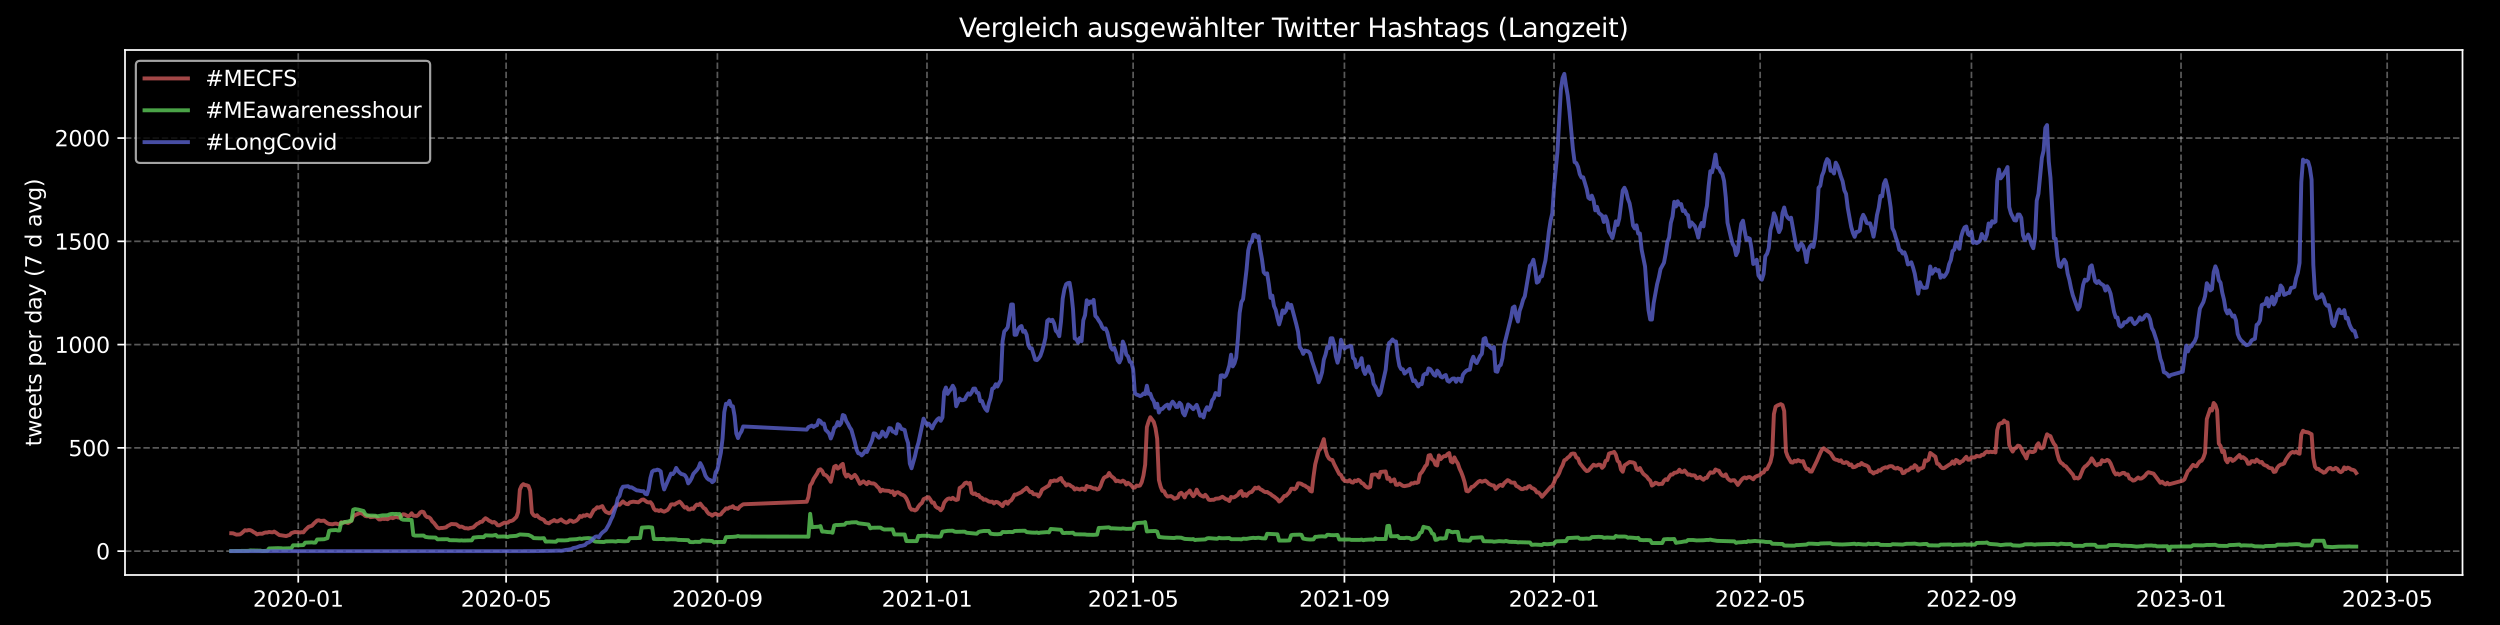
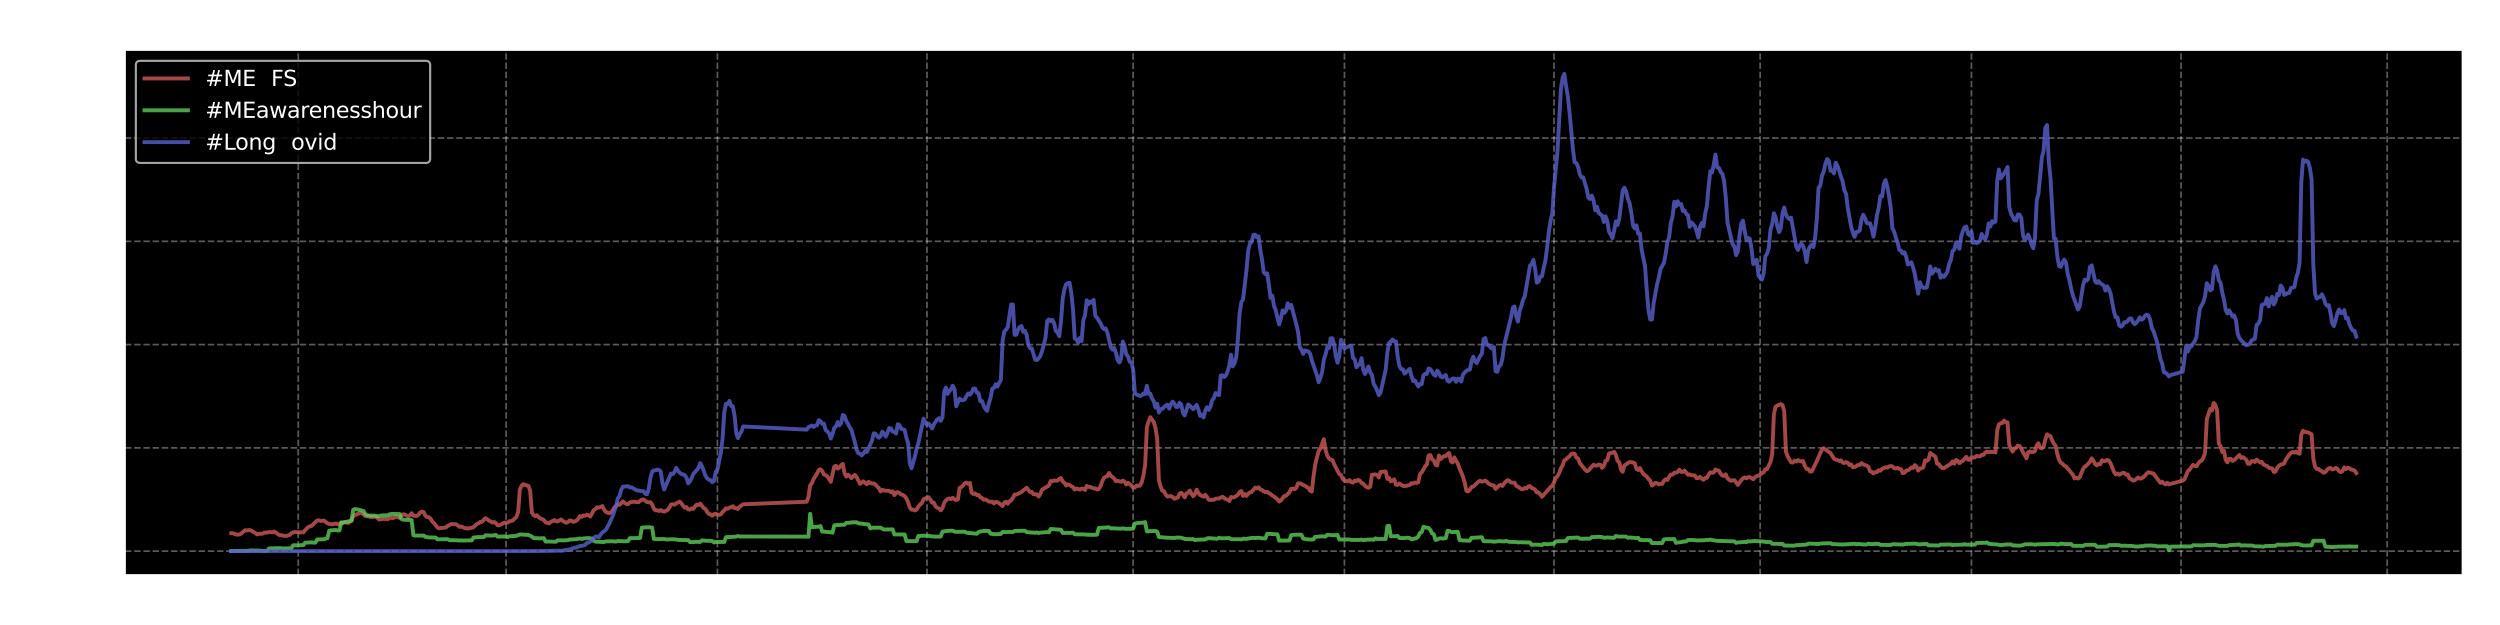
<svg xmlns="http://www.w3.org/2000/svg" xmlns:xlink="http://www.w3.org/1999/xlink" height="288pt" version="1.1" viewBox="0 0 1152 288" width="1152pt">
  <defs>
    <style type="text/css">*{stroke-linecap:butt;stroke-linejoin:round;}</style>
  </defs>
  <g id="figure_1">
    <g id="patch_1">
-       <path d="M 0 288  L 1152 288  L 1152 0  L 0 0  z " />
-     </g>
+       </g>
    <g id="axes_1">
      <g id="patch_2">
        <path d="M 57.6 264.96  L 1134.72 264.96  L 1134.72 23.04  L 57.6 23.04  z " />
      </g>
      <g id="matplotlib.axis_1">
        <g id="xtick_1">
          <g id="line2d_1">
            <path clip-path="url(#pc9a8d22671)" d="M 137.432 264.96  L 137.432 23.04  " style="fill:none;stroke:#ffffff;stroke-dasharray:2.96,1.28;stroke-dashoffset:0;stroke-opacity:0.35;stroke-width:0.8;" />
          </g>
          <g id="line2d_2">
            <defs>
              <path d="M 0 0  L 0 3.5  " id="me2b516a72a" style="stroke:#ffffff;stroke-width:0.8;" />
            </defs>
            <g>
              <use style="fill:#ffffff;stroke:#ffffff;stroke-width:0.8;" x="137.432" xlink:href="#me2b516a72a" y="264.96" />
            </g>
          </g>
          <g id="text_1">
            <g style="fill:#ffffff;" transform="translate(116.541 279.558)scale(0.1 -0.1)">
              <defs>
                <path d="M 1228 531  L 3431 531  L 3431 0  L 469 0  L 469 531  Q 828 903 1448 1529  Q 2069 2156 2228 2338  Q 2531 2678 2651 2914  Q 2772 3150 2772 3378  Q 2772 3750 2511 3984  Q 2250 4219 1831 4219  Q 1534 4219 1204 4116  Q 875 4013 500 3803  L 500 4441  Q 881 4594 1212 4672  Q 1544 4750 1819 4750  Q 2544 4750 2975 4387  Q 3406 4025 3406 3419  Q 3406 3131 3298 2873  Q 3191 2616 2906 2266  Q 2828 2175 2409 1742  Q 1991 1309 1228 531  z " id="DejaVuSans-32" transform="scale(0.016)" />
                <path d="M 2034 4250  Q 1547 4250 1301 3770  Q 1056 3291 1056 2328  Q 1056 1369 1301 889  Q 1547 409 2034 409  Q 2525 409 2770 889  Q 3016 1369 3016 2328  Q 3016 3291 2770 3770  Q 2525 4250 2034 4250  z M 2034 4750  Q 2819 4750 3233 4129  Q 3647 3509 3647 2328  Q 3647 1150 3233 529  Q 2819 -91 2034 -91  Q 1250 -91 836 529  Q 422 1150 422 2328  Q 422 3509 836 4129  Q 1250 4750 2034 4750  z " id="DejaVuSans-30" transform="scale(0.016)" />
                <path d="M 313 2009  L 1997 2009  L 1997 1497  L 313 1497  L 313 2009  z " id="DejaVuSans-2d" transform="scale(0.016)" />
                <path d="M 794 531  L 1825 531  L 1825 4091  L 703 3866  L 703 4441  L 1819 4666  L 2450 4666  L 2450 531  L 3481 531  L 3481 0  L 794 0  L 794 531  z " id="DejaVuSans-31" transform="scale(0.016)" />
              </defs>
              <use xlink:href="#DejaVuSans-32" />
              <use x="63.623" xlink:href="#DejaVuSans-30" />
              <use x="127.246" xlink:href="#DejaVuSans-32" />
              <use x="190.869" xlink:href="#DejaVuSans-30" />
              <use x="254.492" xlink:href="#DejaVuSans-2d" />
              <use x="290.576" xlink:href="#DejaVuSans-30" />
              <use x="354.199" xlink:href="#DejaVuSans-31" />
            </g>
          </g>
        </g>
        <g id="xtick_2">
          <g id="line2d_3">
            <path clip-path="url(#pc9a8d22671)" d="M 233.215 264.96  L 233.215 23.04  " style="fill:none;stroke:#ffffff;stroke-dasharray:2.96,1.28;stroke-dashoffset:0;stroke-opacity:0.35;stroke-width:0.8;" />
          </g>
          <g id="line2d_4">
            <g>
              <use style="fill:#ffffff;stroke:#ffffff;stroke-width:0.8;" x="233.215" xlink:href="#me2b516a72a" y="264.96" />
            </g>
          </g>
          <g id="text_2">
            <g style="fill:#ffffff;" transform="translate(212.323 279.558)scale(0.1 -0.1)">
              <defs>
                <path d="M 691 4666  L 3169 4666  L 3169 4134  L 1269 4134  L 1269 2991  Q 1406 3038 1543 3061  Q 1681 3084 1819 3084  Q 2600 3084 3056 2656  Q 3513 2228 3513 1497  Q 3513 744 3044 326  Q 2575 -91 1722 -91  Q 1428 -91 1123 -41  Q 819 9 494 109  L 494 744  Q 775 591 1075 516  Q 1375 441 1709 441  Q 2250 441 2565 725  Q 2881 1009 2881 1497  Q 2881 1984 2565 2268  Q 2250 2553 1709 2553  Q 1456 2553 1204 2497  Q 953 2441 691 2322  L 691 4666  z " id="DejaVuSans-35" transform="scale(0.016)" />
              </defs>
              <use xlink:href="#DejaVuSans-32" />
              <use x="63.623" xlink:href="#DejaVuSans-30" />
              <use x="127.246" xlink:href="#DejaVuSans-32" />
              <use x="190.869" xlink:href="#DejaVuSans-30" />
              <use x="254.492" xlink:href="#DejaVuSans-2d" />
              <use x="290.576" xlink:href="#DejaVuSans-30" />
              <use x="354.199" xlink:href="#DejaVuSans-35" />
            </g>
          </g>
        </g>
        <g id="xtick_3">
          <g id="line2d_5">
            <path clip-path="url(#pc9a8d22671)" d="M 330.581 264.96  L 330.581 23.04  " style="fill:none;stroke:#ffffff;stroke-dasharray:2.96,1.28;stroke-dashoffset:0;stroke-opacity:0.35;stroke-width:0.8;" />
          </g>
          <g id="line2d_6">
            <g>
              <use style="fill:#ffffff;stroke:#ffffff;stroke-width:0.8;" x="330.581" xlink:href="#me2b516a72a" y="264.96" />
            </g>
          </g>
          <g id="text_3">
            <g style="fill:#ffffff;" transform="translate(309.689 279.558)scale(0.1 -0.1)">
              <defs>
                <path d="M 703 97  L 703 672  Q 941 559 1184 500  Q 1428 441 1663 441  Q 2288 441 2617 861  Q 2947 1281 2994 2138  Q 2813 1869 2534 1725  Q 2256 1581 1919 1581  Q 1219 1581 811 2004  Q 403 2428 403 3163  Q 403 3881 828 4315  Q 1253 4750 1959 4750  Q 2769 4750 3195 4129  Q 3622 3509 3622 2328  Q 3622 1225 3098 567  Q 2575 -91 1691 -91  Q 1453 -91 1209 -44  Q 966 3 703 97  z M 1959 2075  Q 2384 2075 2632 2365  Q 2881 2656 2881 3163  Q 2881 3666 2632 3958  Q 2384 4250 1959 4250  Q 1534 4250 1286 3958  Q 1038 3666 1038 3163  Q 1038 2656 1286 2365  Q 1534 2075 1959 2075  z " id="DejaVuSans-39" transform="scale(0.016)" />
              </defs>
              <use xlink:href="#DejaVuSans-32" />
              <use x="63.623" xlink:href="#DejaVuSans-30" />
              <use x="127.246" xlink:href="#DejaVuSans-32" />
              <use x="190.869" xlink:href="#DejaVuSans-30" />
              <use x="254.492" xlink:href="#DejaVuSans-2d" />
              <use x="290.576" xlink:href="#DejaVuSans-30" />
              <use x="354.199" xlink:href="#DejaVuSans-39" />
            </g>
          </g>
        </g>
        <g id="xtick_4">
          <g id="line2d_7">
            <path clip-path="url(#pc9a8d22671)" d="M 427.155 264.96  L 427.155 23.04  " style="fill:none;stroke:#ffffff;stroke-dasharray:2.96,1.28;stroke-dashoffset:0;stroke-opacity:0.35;stroke-width:0.8;" />
          </g>
          <g id="line2d_8">
            <g>
              <use style="fill:#ffffff;stroke:#ffffff;stroke-width:0.8;" x="427.155" xlink:href="#me2b516a72a" y="264.96" />
            </g>
          </g>
          <g id="text_4">
            <g style="fill:#ffffff;" transform="translate(406.264 279.558)scale(0.1 -0.1)">
              <use xlink:href="#DejaVuSans-32" />
              <use x="63.623" xlink:href="#DejaVuSans-30" />
              <use x="127.246" xlink:href="#DejaVuSans-32" />
              <use x="190.869" xlink:href="#DejaVuSans-31" />
              <use x="254.492" xlink:href="#DejaVuSans-2d" />
              <use x="290.576" xlink:href="#DejaVuSans-30" />
              <use x="354.199" xlink:href="#DejaVuSans-31" />
            </g>
          </g>
        </g>
        <g id="xtick_5">
          <g id="line2d_9">
            <path clip-path="url(#pc9a8d22671)" d="M 522.146 264.96  L 522.146 23.04  " style="fill:none;stroke:#ffffff;stroke-dasharray:2.96,1.28;stroke-dashoffset:0;stroke-opacity:0.35;stroke-width:0.8;" />
          </g>
          <g id="line2d_10">
            <g>
              <use style="fill:#ffffff;stroke:#ffffff;stroke-width:0.8;" x="522.146" xlink:href="#me2b516a72a" y="264.96" />
            </g>
          </g>
          <g id="text_5">
            <g style="fill:#ffffff;" transform="translate(501.255 279.558)scale(0.1 -0.1)">
              <use xlink:href="#DejaVuSans-32" />
              <use x="63.623" xlink:href="#DejaVuSans-30" />
              <use x="127.246" xlink:href="#DejaVuSans-32" />
              <use x="190.869" xlink:href="#DejaVuSans-31" />
              <use x="254.492" xlink:href="#DejaVuSans-2d" />
              <use x="290.576" xlink:href="#DejaVuSans-30" />
              <use x="354.199" xlink:href="#DejaVuSans-35" />
            </g>
          </g>
        </g>
        <g id="xtick_6">
          <g id="line2d_11">
            <path clip-path="url(#pc9a8d22671)" d="M 619.512 264.96  L 619.512 23.04  " style="fill:none;stroke:#ffffff;stroke-dasharray:2.96,1.28;stroke-dashoffset:0;stroke-opacity:0.35;stroke-width:0.8;" />
          </g>
          <g id="line2d_12">
            <g>
              <use style="fill:#ffffff;stroke:#ffffff;stroke-width:0.8;" x="619.512" xlink:href="#me2b516a72a" y="264.96" />
            </g>
          </g>
          <g id="text_6">
            <g style="fill:#ffffff;" transform="translate(598.621 279.558)scale(0.1 -0.1)">
              <use xlink:href="#DejaVuSans-32" />
              <use x="63.623" xlink:href="#DejaVuSans-30" />
              <use x="127.246" xlink:href="#DejaVuSans-32" />
              <use x="190.869" xlink:href="#DejaVuSans-31" />
              <use x="254.492" xlink:href="#DejaVuSans-2d" />
              <use x="290.576" xlink:href="#DejaVuSans-30" />
              <use x="354.199" xlink:href="#DejaVuSans-39" />
            </g>
          </g>
        </g>
        <g id="xtick_7">
          <g id="line2d_13">
            <path clip-path="url(#pc9a8d22671)" d="M 716.086 264.96  L 716.086 23.04  " style="fill:none;stroke:#ffffff;stroke-dasharray:2.96,1.28;stroke-dashoffset:0;stroke-opacity:0.35;stroke-width:0.8;" />
          </g>
          <g id="line2d_14">
            <g>
              <use style="fill:#ffffff;stroke:#ffffff;stroke-width:0.8;" x="716.086" xlink:href="#me2b516a72a" y="264.96" />
            </g>
          </g>
          <g id="text_7">
            <g style="fill:#ffffff;" transform="translate(695.195 279.558)scale(0.1 -0.1)">
              <use xlink:href="#DejaVuSans-32" />
              <use x="63.623" xlink:href="#DejaVuSans-30" />
              <use x="127.246" xlink:href="#DejaVuSans-32" />
              <use x="190.869" xlink:href="#DejaVuSans-32" />
              <use x="254.492" xlink:href="#DejaVuSans-2d" />
              <use x="290.576" xlink:href="#DejaVuSans-30" />
              <use x="354.199" xlink:href="#DejaVuSans-31" />
            </g>
          </g>
        </g>
        <g id="xtick_8">
          <g id="line2d_15">
            <path clip-path="url(#pc9a8d22671)" d="M 811.077 264.96  L 811.077 23.04  " style="fill:none;stroke:#ffffff;stroke-dasharray:2.96,1.28;stroke-dashoffset:0;stroke-opacity:0.35;stroke-width:0.8;" />
          </g>
          <g id="line2d_16">
            <g>
              <use style="fill:#ffffff;stroke:#ffffff;stroke-width:0.8;" x="811.077" xlink:href="#me2b516a72a" y="264.96" />
            </g>
          </g>
          <g id="text_8">
            <g style="fill:#ffffff;" transform="translate(790.186 279.558)scale(0.1 -0.1)">
              <use xlink:href="#DejaVuSans-32" />
              <use x="63.623" xlink:href="#DejaVuSans-30" />
              <use x="127.246" xlink:href="#DejaVuSans-32" />
              <use x="190.869" xlink:href="#DejaVuSans-32" />
              <use x="254.492" xlink:href="#DejaVuSans-2d" />
              <use x="290.576" xlink:href="#DejaVuSans-30" />
              <use x="354.199" xlink:href="#DejaVuSans-35" />
            </g>
          </g>
        </g>
        <g id="xtick_9">
          <g id="line2d_17">
            <path clip-path="url(#pc9a8d22671)" d="M 908.443 264.96  L 908.443 23.04  " style="fill:none;stroke:#ffffff;stroke-dasharray:2.96,1.28;stroke-dashoffset:0;stroke-opacity:0.35;stroke-width:0.8;" />
          </g>
          <g id="line2d_18">
            <g>
              <use style="fill:#ffffff;stroke:#ffffff;stroke-width:0.8;" x="908.443" xlink:href="#me2b516a72a" y="264.96" />
            </g>
          </g>
          <g id="text_9">
            <g style="fill:#ffffff;" transform="translate(887.552 279.558)scale(0.1 -0.1)">
              <use xlink:href="#DejaVuSans-32" />
              <use x="63.623" xlink:href="#DejaVuSans-30" />
              <use x="127.246" xlink:href="#DejaVuSans-32" />
              <use x="190.869" xlink:href="#DejaVuSans-32" />
              <use x="254.492" xlink:href="#DejaVuSans-2d" />
              <use x="290.576" xlink:href="#DejaVuSans-30" />
              <use x="354.199" xlink:href="#DejaVuSans-39" />
            </g>
          </g>
        </g>
        <g id="xtick_10">
          <g id="line2d_19">
            <path clip-path="url(#pc9a8d22671)" d="M 1005.018 264.96  L 1005.018 23.04  " style="fill:none;stroke:#ffffff;stroke-dasharray:2.96,1.28;stroke-dashoffset:0;stroke-opacity:0.35;stroke-width:0.8;" />
          </g>
          <g id="line2d_20">
            <g>
              <use style="fill:#ffffff;stroke:#ffffff;stroke-width:0.8;" x="1005.018" xlink:href="#me2b516a72a" y="264.96" />
            </g>
          </g>
          <g id="text_10">
            <g style="fill:#ffffff;" transform="translate(984.126 279.558)scale(0.1 -0.1)">
              <defs>
                <path d="M 2597 2516  Q 3050 2419 3304 2112  Q 3559 1806 3559 1356  Q 3559 666 3084 287  Q 2609 -91 1734 -91  Q 1441 -91 1130 -33  Q 819 25 488 141  L 488 750  Q 750 597 1062 519  Q 1375 441 1716 441  Q 2309 441 2620 675  Q 2931 909 2931 1356  Q 2931 1769 2642 2001  Q 2353 2234 1838 2234  L 1294 2234  L 1294 2753  L 1863 2753  Q 2328 2753 2575 2939  Q 2822 3125 2822 3475  Q 2822 3834 2567 4026  Q 2313 4219 1838 4219  Q 1578 4219 1281 4162  Q 984 4106 628 3988  L 628 4550  Q 988 4650 1302 4700  Q 1616 4750 1894 4750  Q 2613 4750 3031 4423  Q 3450 4097 3450 3541  Q 3450 3153 3228 2886  Q 3006 2619 2597 2516  z " id="DejaVuSans-33" transform="scale(0.016)" />
              </defs>
              <use xlink:href="#DejaVuSans-32" />
              <use x="63.623" xlink:href="#DejaVuSans-30" />
              <use x="127.246" xlink:href="#DejaVuSans-32" />
              <use x="190.869" xlink:href="#DejaVuSans-33" />
              <use x="254.492" xlink:href="#DejaVuSans-2d" />
              <use x="290.576" xlink:href="#DejaVuSans-30" />
              <use x="354.199" xlink:href="#DejaVuSans-31" />
            </g>
          </g>
        </g>
        <g id="xtick_11">
          <g id="line2d_21">
            <path clip-path="url(#pc9a8d22671)" d="M 1100.009 264.96  L 1100.009 23.04  " style="fill:none;stroke:#ffffff;stroke-dasharray:2.96,1.28;stroke-dashoffset:0;stroke-opacity:0.35;stroke-width:0.8;" />
          </g>
          <g id="line2d_22">
            <g>
              <use style="fill:#ffffff;stroke:#ffffff;stroke-width:0.8;" x="1100.009" xlink:href="#me2b516a72a" y="264.96" />
            </g>
          </g>
          <g id="text_11">
            <g style="fill:#ffffff;" transform="translate(1079.117 279.558)scale(0.1 -0.1)">
              <use xlink:href="#DejaVuSans-32" />
              <use x="63.623" xlink:href="#DejaVuSans-30" />
              <use x="127.246" xlink:href="#DejaVuSans-32" />
              <use x="190.869" xlink:href="#DejaVuSans-33" />
              <use x="254.492" xlink:href="#DejaVuSans-2d" />
              <use x="290.576" xlink:href="#DejaVuSans-30" />
              <use x="354.199" xlink:href="#DejaVuSans-35" />
            </g>
          </g>
        </g>
      </g>
      <g id="matplotlib.axis_2">
        <g id="ytick_1">
          <g id="line2d_23">
            <path clip-path="url(#pc9a8d22671)" d="M 57.6 253.964  L 1134.72 253.964  " style="fill:none;stroke:#ffffff;stroke-dasharray:2.96,1.28;stroke-dashoffset:0;stroke-opacity:0.35;stroke-width:0.8;" />
          </g>
          <g id="line2d_24">
            <defs>
              <path d="M 0 0  L -3.5 0  " id="mc6b94e3054" style="stroke:#ffffff;stroke-width:0.8;" />
            </defs>
            <g>
              <use style="fill:#ffffff;stroke:#ffffff;stroke-width:0.8;" x="57.6" xlink:href="#mc6b94e3054" y="253.964" />
            </g>
          </g>
          <g id="text_12">
            <g style="fill:#ffffff;" transform="translate(44.237 257.763)scale(0.1 -0.1)">
              <use xlink:href="#DejaVuSans-30" />
            </g>
          </g>
        </g>
        <g id="ytick_2">
          <g id="line2d_25">
            <path clip-path="url(#pc9a8d22671)" d="M 57.6 206.378  L 1134.72 206.378  " style="fill:none;stroke:#ffffff;stroke-dasharray:2.96,1.28;stroke-dashoffset:0;stroke-opacity:0.35;stroke-width:0.8;" />
          </g>
          <g id="line2d_26">
            <g>
              <use style="fill:#ffffff;stroke:#ffffff;stroke-width:0.8;" x="57.6" xlink:href="#mc6b94e3054" y="206.378" />
            </g>
          </g>
          <g id="text_13">
            <g style="fill:#ffffff;" transform="translate(31.512 210.177)scale(0.1 -0.1)">
              <use xlink:href="#DejaVuSans-35" />
              <use x="63.623" xlink:href="#DejaVuSans-30" />
              <use x="127.246" xlink:href="#DejaVuSans-30" />
            </g>
          </g>
        </g>
        <g id="ytick_3">
          <g id="line2d_27">
            <path clip-path="url(#pc9a8d22671)" d="M 57.6 158.792  L 1134.72 158.792  " style="fill:none;stroke:#ffffff;stroke-dasharray:2.96,1.28;stroke-dashoffset:0;stroke-opacity:0.35;stroke-width:0.8;" />
          </g>
          <g id="line2d_28">
            <g>
              <use style="fill:#ffffff;stroke:#ffffff;stroke-width:0.8;" x="57.6" xlink:href="#mc6b94e3054" y="158.792" />
            </g>
          </g>
          <g id="text_14">
            <g style="fill:#ffffff;" transform="translate(25.15 162.592)scale(0.1 -0.1)">
              <use xlink:href="#DejaVuSans-31" />
              <use x="63.623" xlink:href="#DejaVuSans-30" />
              <use x="127.246" xlink:href="#DejaVuSans-30" />
              <use x="190.869" xlink:href="#DejaVuSans-30" />
            </g>
          </g>
        </g>
        <g id="ytick_4">
          <g id="line2d_29">
            <path clip-path="url(#pc9a8d22671)" d="M 57.6 111.207  L 1134.72 111.207  " style="fill:none;stroke:#ffffff;stroke-dasharray:2.96,1.28;stroke-dashoffset:0;stroke-opacity:0.35;stroke-width:0.8;" />
          </g>
          <g id="line2d_30">
            <g>
              <use style="fill:#ffffff;stroke:#ffffff;stroke-width:0.8;" x="57.6" xlink:href="#mc6b94e3054" y="111.207" />
            </g>
          </g>
          <g id="text_15">
            <g style="fill:#ffffff;" transform="translate(25.15 115.006)scale(0.1 -0.1)">
              <use xlink:href="#DejaVuSans-31" />
              <use x="63.623" xlink:href="#DejaVuSans-35" />
              <use x="127.246" xlink:href="#DejaVuSans-30" />
              <use x="190.869" xlink:href="#DejaVuSans-30" />
            </g>
          </g>
        </g>
        <g id="ytick_5">
          <g id="line2d_31">
            <path clip-path="url(#pc9a8d22671)" d="M 57.6 63.621  L 1134.72 63.621  " style="fill:none;stroke:#ffffff;stroke-dasharray:2.96,1.28;stroke-dashoffset:0;stroke-opacity:0.35;stroke-width:0.8;" />
          </g>
          <g id="line2d_32">
            <g>
              <use style="fill:#ffffff;stroke:#ffffff;stroke-width:0.8;" x="57.6" xlink:href="#mc6b94e3054" y="63.621" />
            </g>
          </g>
          <g id="text_16">
            <g style="fill:#ffffff;" transform="translate(25.15 67.42)scale(0.1 -0.1)">
              <use xlink:href="#DejaVuSans-32" />
              <use x="63.623" xlink:href="#DejaVuSans-30" />
              <use x="127.246" xlink:href="#DejaVuSans-30" />
              <use x="190.869" xlink:href="#DejaVuSans-30" />
            </g>
          </g>
        </g>
        <g id="text_17">
          <g style="fill:#ffffff;" transform="translate(19.07 205.671)rotate(-90)scale(0.1 -0.1)">
            <defs>
-               <path d="M 1172 4494  L 1172 3500  L 2356 3500  L 2356 3053  L 1172 3053  L 1172 1153  Q 1172 725 1289 603  Q 1406 481 1766 481  L 2356 481  L 2356 0  L 1766 0  Q 1100 0 847 248  Q 594 497 594 1153  L 594 3053  L 172 3053  L 172 3500  L 594 3500  L 594 4494  L 1172 4494  z " id="DejaVuSans-74" transform="scale(0.016)" />
+               <path d="M 1172 4494  L 1172 3500  L 2356 3500  L 2356 3053  L 1172 1153  Q 1172 725 1289 603  Q 1406 481 1766 481  L 2356 481  L 2356 0  L 1766 0  Q 1100 0 847 248  Q 594 497 594 1153  L 594 3053  L 172 3053  L 172 3500  L 594 3500  L 594 4494  L 1172 4494  z " id="DejaVuSans-74" transform="scale(0.016)" />
              <path d="M 269 3500  L 844 3500  L 1563 769  L 2278 3500  L 2956 3500  L 3675 769  L 4391 3500  L 4966 3500  L 4050 0  L 3372 0  L 2619 2869  L 1863 0  L 1184 0  L 269 3500  z " id="DejaVuSans-77" transform="scale(0.016)" />
              <path d="M 3597 1894  L 3597 1613  L 953 1613  Q 991 1019 1311 708  Q 1631 397 2203 397  Q 2534 397 2845 478  Q 3156 559 3463 722  L 3463 178  Q 3153 47 2828 -22  Q 2503 -91 2169 -91  Q 1331 -91 842 396  Q 353 884 353 1716  Q 353 2575 817 3079  Q 1281 3584 2069 3584  Q 2775 3584 3186 3129  Q 3597 2675 3597 1894  z M 3022 2063  Q 3016 2534 2758 2815  Q 2500 3097 2075 3097  Q 1594 3097 1305 2825  Q 1016 2553 972 2059  L 3022 2063  z " id="DejaVuSans-65" transform="scale(0.016)" />
              <path d="M 2834 3397  L 2834 2853  Q 2591 2978 2328 3040  Q 2066 3103 1784 3103  Q 1356 3103 1142 2972  Q 928 2841 928 2578  Q 928 2378 1081 2264  Q 1234 2150 1697 2047  L 1894 2003  Q 2506 1872 2764 1633  Q 3022 1394 3022 966  Q 3022 478 2636 193  Q 2250 -91 1575 -91  Q 1294 -91 989 -36  Q 684 19 347 128  L 347 722  Q 666 556 975 473  Q 1284 391 1588 391  Q 1994 391 2212 530  Q 2431 669 2431 922  Q 2431 1156 2273 1281  Q 2116 1406 1581 1522  L 1381 1569  Q 847 1681 609 1914  Q 372 2147 372 2553  Q 372 3047 722 3315  Q 1072 3584 1716 3584  Q 2034 3584 2315 3537  Q 2597 3491 2834 3397  z " id="DejaVuSans-73" transform="scale(0.016)" />
              <path id="DejaVuSans-20" transform="scale(0.016)" />
              <path d="M 1159 525  L 1159 -1331  L 581 -1331  L 581 3500  L 1159 3500  L 1159 2969  Q 1341 3281 1617 3432  Q 1894 3584 2278 3584  Q 2916 3584 3314 3078  Q 3713 2572 3713 1747  Q 3713 922 3314 415  Q 2916 -91 2278 -91  Q 1894 -91 1617 61  Q 1341 213 1159 525  z M 3116 1747  Q 3116 2381 2855 2742  Q 2594 3103 2138 3103  Q 1681 3103 1420 2742  Q 1159 2381 1159 1747  Q 1159 1113 1420 752  Q 1681 391 2138 391  Q 2594 391 2855 752  Q 3116 1113 3116 1747  z " id="DejaVuSans-70" transform="scale(0.016)" />
              <path d="M 2631 2963  Q 2534 3019 2420 3045  Q 2306 3072 2169 3072  Q 1681 3072 1420 2755  Q 1159 2438 1159 1844  L 1159 0  L 581 0  L 581 3500  L 1159 3500  L 1159 2956  Q 1341 3275 1631 3429  Q 1922 3584 2338 3584  Q 2397 3584 2469 3576  Q 2541 3569 2628 3553  L 2631 2963  z " id="DejaVuSans-72" transform="scale(0.016)" />
              <path d="M 2906 2969  L 2906 4863  L 3481 4863  L 3481 0  L 2906 0  L 2906 525  Q 2725 213 2448 61  Q 2172 -91 1784 -91  Q 1150 -91 751 415  Q 353 922 353 1747  Q 353 2572 751 3078  Q 1150 3584 1784 3584  Q 2172 3584 2448 3432  Q 2725 3281 2906 2969  z M 947 1747  Q 947 1113 1208 752  Q 1469 391 1925 391  Q 2381 391 2643 752  Q 2906 1113 2906 1747  Q 2906 2381 2643 2742  Q 2381 3103 1925 3103  Q 1469 3103 1208 2742  Q 947 2381 947 1747  z " id="DejaVuSans-64" transform="scale(0.016)" />
              <path d="M 2194 1759  Q 1497 1759 1228 1600  Q 959 1441 959 1056  Q 959 750 1161 570  Q 1363 391 1709 391  Q 2188 391 2477 730  Q 2766 1069 2766 1631  L 2766 1759  L 2194 1759  z M 3341 1997  L 3341 0  L 2766 0  L 2766 531  Q 2569 213 2275 61  Q 1981 -91 1556 -91  Q 1019 -91 701 211  Q 384 513 384 1019  Q 384 1609 779 1909  Q 1175 2209 1959 2209  L 2766 2209  L 2766 2266  Q 2766 2663 2505 2880  Q 2244 3097 1772 3097  Q 1472 3097 1187 3025  Q 903 2953 641 2809  L 641 3341  Q 956 3463 1253 3523  Q 1550 3584 1831 3584  Q 2591 3584 2966 3190  Q 3341 2797 3341 1997  z " id="DejaVuSans-61" transform="scale(0.016)" />
              <path d="M 2059 -325  Q 1816 -950 1584 -1140  Q 1353 -1331 966 -1331  L 506 -1331  L 506 -850  L 844 -850  Q 1081 -850 1212 -737  Q 1344 -625 1503 -206  L 1606 56  L 191 3500  L 800 3500  L 1894 763  L 2988 3500  L 3597 3500  L 2059 -325  z " id="DejaVuSans-79" transform="scale(0.016)" />
              <path d="M 1984 4856  Q 1566 4138 1362 3434  Q 1159 2731 1159 2009  Q 1159 1288 1364 580  Q 1569 -128 1984 -844  L 1484 -844  Q 1016 -109 783 600  Q 550 1309 550 2009  Q 550 2706 781 3412  Q 1013 4119 1484 4856  L 1984 4856  z " id="DejaVuSans-28" transform="scale(0.016)" />
              <path d="M 525 4666  L 3525 4666  L 3525 4397  L 1831 0  L 1172 0  L 2766 4134  L 525 4134  L 525 4666  z " id="DejaVuSans-37" transform="scale(0.016)" />
              <path d="M 191 3500  L 800 3500  L 1894 563  L 2988 3500  L 3597 3500  L 2284 0  L 1503 0  L 191 3500  z " id="DejaVuSans-76" transform="scale(0.016)" />
              <path d="M 2906 1791  Q 2906 2416 2648 2759  Q 2391 3103 1925 3103  Q 1463 3103 1205 2759  Q 947 2416 947 1791  Q 947 1169 1205 825  Q 1463 481 1925 481  Q 2391 481 2648 825  Q 2906 1169 2906 1791  z M 3481 434  Q 3481 -459 3084 -895  Q 2688 -1331 1869 -1331  Q 1566 -1331 1297 -1286  Q 1028 -1241 775 -1147  L 775 -588  Q 1028 -725 1275 -790  Q 1522 -856 1778 -856  Q 2344 -856 2625 -561  Q 2906 -266 2906 331  L 2906 616  Q 2728 306 2450 153  Q 2172 0 1784 0  Q 1141 0 747 490  Q 353 981 353 1791  Q 353 2603 747 3093  Q 1141 3584 1784 3584  Q 2172 3584 2450 3431  Q 2728 3278 2906 2969  L 2906 3500  L 3481 3500  L 3481 434  z " id="DejaVuSans-67" transform="scale(0.016)" />
              <path d="M 513 4856  L 1013 4856  Q 1481 4119 1714 3412  Q 1947 2706 1947 2009  Q 1947 1309 1714 600  Q 1481 -109 1013 -844  L 513 -844  Q 928 -128 1133 580  Q 1338 1288 1338 2009  Q 1338 2731 1133 3434  Q 928 4138 513 4856  z " id="DejaVuSans-29" transform="scale(0.016)" />
            </defs>
            <use xlink:href="#DejaVuSans-74" />
            <use x="39.209" xlink:href="#DejaVuSans-77" />
            <use x="120.996" xlink:href="#DejaVuSans-65" />
            <use x="182.52" xlink:href="#DejaVuSans-65" />
            <use x="244.043" xlink:href="#DejaVuSans-74" />
            <use x="283.252" xlink:href="#DejaVuSans-73" />
            <use x="335.352" xlink:href="#DejaVuSans-20" />
            <use x="367.139" xlink:href="#DejaVuSans-70" />
            <use x="430.615" xlink:href="#DejaVuSans-65" />
            <use x="492.139" xlink:href="#DejaVuSans-72" />
            <use x="533.252" xlink:href="#DejaVuSans-20" />
            <use x="565.039" xlink:href="#DejaVuSans-64" />
            <use x="628.516" xlink:href="#DejaVuSans-61" />
            <use x="689.795" xlink:href="#DejaVuSans-79" />
            <use x="748.975" xlink:href="#DejaVuSans-20" />
            <use x="780.762" xlink:href="#DejaVuSans-28" />
            <use x="819.775" xlink:href="#DejaVuSans-37" />
            <use x="883.398" xlink:href="#DejaVuSans-20" />
            <use x="915.186" xlink:href="#DejaVuSans-64" />
            <use x="978.662" xlink:href="#DejaVuSans-20" />
            <use x="1010.449" xlink:href="#DejaVuSans-61" />
            <use x="1071.729" xlink:href="#DejaVuSans-76" />
            <use x="1130.908" xlink:href="#DejaVuSans-67" />
            <use x="1194.385" xlink:href="#DejaVuSans-29" />
          </g>
        </g>
      </g>
      <g id="line2d_33">
        <path clip-path="url(#pc9a8d22671)" d="M 1085.76 217.962  L 1084.968 216.779  L 1084.177 216.493  L 1083.385 216.371  L 1082.594 215.746  L 1081.802 215.487  L 1081.01 216.167  L 1080.219 215.365  L 1079.427 217.051  L 1078.636 217.581  L 1077.844 217.119  L 1077.052 216.045  L 1076.261 215.61  L 1075.469 216.208  L 1074.678 216.303  L 1073.886 215.623  L 1073.095 215.773  L 1072.303 216.521  L 1071.511 217.581  L 1070.72 217.826  L 1069.928 217.16  L 1069.137 216.806  L 1068.345 216.058  L 1067.553 216.085  L 1066.762 215.079  L 1065.97 211.15  L 1065.179 200.097  L 1063.595 199.254  L 1062.012 198.995  L 1061.221 198.492  L 1060.429 200.273  L 1059.637 209.097  L 1058.846 208.771  L 1058.054 208.064  L 1057.263 208.581  L 1056.471 208.254  L 1055.679 208.676  L 1054.888 209.505  L 1053.305 211.871  L 1052.513 213.557  L 1051.722 213.924  L 1050.93 214.114  L 1050.138 214.604  L 1049.347 215.569  L 1048.555 217.323  L 1047.764 217.472  L 1046.972 215.814  L 1046.18 215.732  L 1045.389 215.474  L 1044.597 214.685  L 1043.806 214.454  L 1043.014 214.046  L 1042.222 212.863  L 1041.431 213.122  L 1039.848 211.776  L 1039.056 212.89  L 1038.264 212.496  L 1037.473 212.523  L 1036.681 213.665  L 1035.89 213.733  L 1035.098 211.884  L 1034.306 211.191  L 1033.515 210.647  L 1032.723 211.055  L 1031.932 209.668  L 1029.557 211.952  L 1028.765 212.401  L 1027.974 211.422  L 1027.182 211.395  L 1026.391 213.04  L 1025.599 211.857  L 1024.807 207.765  L 1024.016 208.322  L 1023.224 205.508  L 1022.433 204.42  L 1021.641 189.057  L 1020.849 186.61  L 1020.058 185.685  L 1019.266 189.166  L 1018.475 188.391  L 1016.891 193.136  L 1016.1 208.662  L 1015.308 210.946  L 1014.517 212.292  L 1013.725 212.605  L 1012.933 213.557  L 1012.142 214.875  L 1011.35 214.699  L 1010.559 214.209  L 1009.767 215.215  L 1008.976 216.425  L 1008.184 217.092  L 1006.601 220.885  L 1005.809 221.483  L 999.476 223.183  L 998.685 222.462  L 997.893 223.21  L 997.102 222.775  L 996.31 221.959  L 995.518 222.489  L 992.352 218.247  L 989.977 217.595  L 989.186 218.193  L 988.394 219.226  L 987.603 219.933  L 986.811 220.477  L 986.019 220.559  L 985.228 220.028  L 983.645 221.32  L 982.853 221.456  L 982.061 220.776  L 981.27 220.504  L 980.478 218.628  L 979.687 218.75  L 978.895 217.935  L 978.103 217.907  L 976.52 218.777  L 975.729 218.179  L 974.937 218.628  L 974.145 217.486  L 972.562 213.543  L 971.771 212.292  L 970.979 211.898  L 970.187 212.442  L 969.396 212.537  L 968.604 212.061  L 967.813 213.951  L 967.021 213.733  L 966.23 214.454  L 965.438 213.842  L 964.646 212.306  L 963.855 211.205  L 963.063 212.768  L 961.48 214.508  L 960.688 215.011  L 959.897 216.045  L 958.314 219.987  L 957.522 220.504  L 956.73 220.137  L 955.939 220.45  L 955.147 218.641  L 954.356 217.799  L 953.564 216.765  L 952.772 215.95  L 951.981 214.889  L 951.189 214.576  L 950.398 213.679  L 949.606 213.217  L 948.814 211.898  L 948.023 209.233  L 947.231 205.44  L 946.44 204.502  L 945.648 202.952  L 944.857 200.994  L 944.065 200.668  L 943.273 200.124  L 942.482 202.558  L 941.69 205.889  L 940.899 206.609  L 940.107 206.296  L 939.315 204.243  L 938.524 205.222  L 937.732 207.833  L 936.941 208.295  L 936.149 208.309  L 935.357 208.009  L 934.566 208.431  L 933.774 211.218  L 932.983 209.655  L 932.191 208.472  L 931.399 206.718  L 930.608 205.535  L 929.816 205.358  L 929.025 206.351  L 928.233 206.718  L 927.441 208.091  L 926.65 206.827  L 925.858 205.005  L 925.067 194.672  L 924.275 194.577  L 923.484 193.788  L 922.692 194.917  L 921.9 195.025  L 921.109 195.528  L 920.317 198.248  L 919.526 208.499  L 918.734 208.213  L 917.942 208.336  L 917.151 208.145  L 916.359 208.417  L 915.568 208.05  L 914.776 208.581  L 913.984 209.587  L 913.193 209.6  L 912.401 210.294  L 911.61 210.253  L 910.818 210.049  L 910.026 210.783  L 909.235 210.797  L 908.443 210.674  L 907.652 211.803  L 906.86 211.844  L 906.068 210.484  L 905.277 211.34  L 904.485 212.387  L 903.694 212.754  L 902.902 213.448  L 902.111 212.333  L 901.319 211.925  L 900.527 213.693  L 899.736 212.619  L 898.944 213.733  L 898.153 214.155  L 895.778 215.732  L 894.986 215.691  L 894.195 215.011  L 893.403 213.869  L 892.611 213.652  L 891.82 210.443  L 889.445 208.716  L 888.653 211.816  L 887.862 212.36  L 887.07 212.102  L 886.279 215.31  L 885.487 215.814  L 884.695 215.895  L 883.904 216.847  L 883.112 214.943  L 882.321 214.332  L 881.529 215.637  L 880.738 215.406  L 879.946 216.235  L 879.154 216.765  L 878.363 216.833  L 877.571 217.853  L 876.78 218.043  L 875.988 216.221  L 875.196 216.072  L 874.405 215.555  L 873.613 215.909  L 872.822 215.691  L 872.03 214.903  L 871.238 214.794  L 870.447 214.916  L 869.655 215.528  L 868.864 215.324  L 867.28 216.004  L 866.489 216.888  L 865.697 216.684  L 864.906 217.554  L 864.114 217.554  L 863.322 218.179  L 862.531 217.445  L 861.739 217.146  L 860.948 215.107  L 860.156 214.563  L 858.573 214.005  L 857.781 213.366  L 856.99 214.25  L 856.198 214.209  L 855.407 214.821  L 854.615 215.202  L 853.823 215.31  L 853.032 214.019  L 852.24 214.318  L 851.449 213.23  L 850.657 212.945  L 849.865 213.366  L 849.074 213.162  L 848.282 212.088  L 847.491 212.428  L 846.699 211.966  L 845.907 211.816  L 845.116 211.408  L 843.533 208.825  L 840.366 206.555  L 839.575 207.194  L 838.783 208.784  L 837.2 212.455  L 834.825 217.323  L 834.034 217.255  L 833.242 216.126  L 832.45 216.085  L 831.659 214.671  L 830.867 212.469  L 830.076 212.686  L 829.284 212.415  L 828.492 211.993  L 827.701 212.686  L 826.909 212.292  L 826.118 213.162  L 825.326 213.026  L 823.743 210.294  L 822.951 208.091  L 822.16 189.41  L 821.368 186.664  L 820.576 186.229  L 818.993 186.854  L 818.202 187.398  L 817.41 190.824  L 816.619 209.437  L 815.827 212.918  L 814.244 216.221  L 813.452 216.249  L 812.661 217.717  L 811.869 217.88  L 811.077 218.845  L 809.494 219.403  L 808.703 219.824  L 807.911 220.858  L 806.328 219.838  L 805.536 219.892  L 804.745 220.423  L 803.953 220.001  L 803.161 220.409  L 802.37 221.265  L 800.787 223.468  L 799.995 222.258  L 799.203 221.279  L 798.412 221.293  L 797.62 221.565  L 796.829 221.13  L 796.037 220.368  L 795.246 218.587  L 794.454 219.335  L 793.662 219.117  L 792.871 218.315  L 792.079 216.915  L 791.288 216.738  L 790.496 216.344  L 789.704 217.703  L 788.913 217.867  L 788.121 217.635  L 787.33 218.696  L 786.538 220.178  L 785.746 220.246  L 784.955 221.075  L 784.163 220.545  L 783.372 219.756  L 782.58 220.259  L 781.788 220.327  L 780.997 219.131  L 780.205 219.009  L 779.414 219.049  L 778.622 218.614  L 777.83 218.75  L 776.247 216.806  L 775.456 217.459  L 774.664 217.431  L 773.873 216.439  L 773.081 217.472  L 772.289 217.785  L 771.498 217.853  L 770.706 218.682  L 769.915 218.655  L 769.123 219.743  L 768.331 221.184  L 767.54 220.83  L 766.748 221.537  L 765.957 222.992  L 765.165 222.951  L 764.373 223.169  L 763.582 222.679  L 762.79 222.435  L 761.999 223.278  L 761.207 223.754  L 760.415 221.469  L 759.624 220.776  L 758.832 219.634  L 757.249 218.356  L 756.457 217.146  L 755.666 215.65  L 754.874 216.575  L 754.083 216.085  L 753.291 213.502  L 752.5 213.122  L 750.916 212.877  L 748.542 214.481  L 747.75 217.391  L 746.958 216.385  L 746.167 213.04  L 745.375 212.387  L 744.584 209.559  L 743.792 208.241  L 743 208.594  L 742.209 208.73  L 741.417 209.043  L 740.626 212.047  L 739.834 212.374  L 739.042 214.78  L 738.251 215.582  L 737.459 214.209  L 736.668 214.087  L 735.876 214.522  L 735.084 214.536  L 734.293 214.141  L 731.918 216.888  L 731.127 217.078  L 730.335 216.344  L 727.96 213.366  L 727.169 211.259  L 726.377 210.851  L 725.585 209.084  L 724.794 208.975  L 724.002 209.206  L 723.211 210.321  L 722.419 210.865  L 721.627 211.721  L 720.836 212.102  L 720.044 214.4  L 719.253 215.841  L 718.461 218.002  L 717.669 219.43  L 716.878 220.232  L 716.086 222.326  L 715.295 223.89  L 714.503 224.42  L 710.545 228.92  L 709.754 227.778  L 708.962 226.908  L 708.17 226.908  L 707.379 225.671  L 706.587 225.113  L 705.796 224.896  L 705.004 223.985  L 704.212 224.148  L 703.421 225.113  L 702.629 224.855  L 701.838 225.371  L 701.046 225.399  L 699.463 224.243  L 698.671 223.903  L 697.88 222.38  L 697.088 222.421  L 696.296 222.34  L 695.505 221.605  L 694.713 221.238  L 693.13 222.652  L 692.338 223.944  L 691.547 223.414  L 690.755 223.767  L 689.172 225.29  L 688.381 223.713  L 687.589 223.658  L 686.006 222.911  L 685.214 222.04  L 684.423 221.469  L 682.839 222  L 682.048 221.565  L 681.256 221.945  L 678.881 224.243  L 678.09 224.406  L 677.298 225.684  L 676.507 226.432  L 675.715 226.214  L 674.923 222.326  L 674.132 219.702  L 673.34 217.595  L 672.549 215.936  L 671.757 213.557  L 670.965 212.36  L 670.174 210.756  L 669.382 213.094  L 668.591 212.646  L 667.799 208.757  L 667.008 209.247  L 666.216 210.198  L 665.424 210.171  L 664.633 210.742  L 663.841 211.599  L 663.05 209.872  L 662.258 214.495  L 661.466 214.141  L 660.675 212.143  L 659.883 211.667  L 659.092 209.695  L 658.3 209.913  L 657.508 214.087  L 656.717 214.848  L 655.925 216.371  L 655.134 217.649  L 654.342 218.451  L 653.55 222.204  L 652.759 222.544  L 651.967 222.353  L 651.176 222.802  L 650.384 222.679  L 649.592 223.509  L 647.218 224.012  L 646.426 223.876  L 644.843 222.802  L 644.051 223.414  L 643.26 223.386  L 642.468 220.885  L 641.677 221.442  L 640.885 221.823  L 640.093 220.178  L 639.302 220.654  L 638.51 217.241  L 636.135 217.459  L 635.344 220.015  L 634.552 218.832  L 633.761 218.587  L 632.177 218.764  L 631.386 224.338  L 630.594 224.76  L 629.803 224.501  L 629.011 223.903  L 628.219 222.883  L 627.428 222.571  L 626.636 221.551  L 625.845 221.089  L 625.053 221.741  L 624.262 221.442  L 623.47 222.38  L 622.678 222.19  L 621.887 221.252  L 621.095 221.837  L 620.304 221.714  L 619.512 221.429  L 618.72 220.694  L 617.929 218.886  L 617.137 218.451  L 614.762 213.842  L 613.971 211.966  L 613.179 211.816  L 612.388 211.259  L 611.596 209.913  L 610.804 207.33  L 610.013 202.354  L 608.43 206.799  L 607.638 207.738  L 606.055 213.951  L 605.263 219.566  L 604.472 226.5  L 603.68 226.133  L 602.889 224.746  L 602.097 224.42  L 601.305 223.781  L 600.514 223.536  L 599.722 222.979  L 598.931 222.747  L 598.139 222.734  L 597.347 224.76  L 596.556 225.453  L 595.764 225.168  L 594.973 225.222  L 594.181 226.84  L 592.598 228.471  L 591.806 228.553  L 590.223 230.619  L 589.431 231.109  L 588.64 230.062  L 587.057 228.798  L 586.265 228.335  L 585.473 227.642  L 584.682 227.234  L 583.89 226.677  L 583.099 226.799  L 582.307 226.391  L 581.516 225.793  L 580.724 225.453  L 579.932 224.542  L 579.141 225.072  L 578.349 224.719  L 576.766 226.704  L 575.974 226.881  L 575.183 227.452  L 574.391 228.512  L 573.6 227.656  L 572.808 228.526  L 572.016 226.282  L 571.225 226.663  L 570.433 227.995  L 568.85 229.083  L 568.058 229.233  L 567.267 229.002  L 566.475 230.878  L 565.684 230.198  L 564.892 230.035  L 563.309 228.906  L 561.726 229.695  L 560.143 229.804  L 559.351 230.32  L 558.559 230.293  L 557.768 230.416  L 556.976 230.252  L 556.185 228.947  L 555.393 227.995  L 554.601 228.866  L 553.81 228.539  L 553.018 228.091  L 552.227 227.153  L 551.435 225.63  L 550.643 227.628  L 549.852 228.648  L 549.06 227.574  L 548.269 226.024  L 547.477 226.989  L 546.685 227.384  L 545.894 229.219  L 545.102 227.927  L 544.311 227.071  L 543.519 227.492  L 542.728 229.233  L 541.144 229.831  L 540.353 229.083  L 539.561 228.594  L 537.978 228.798  L 537.186 227.982  L 536.395 226.337  L 535.603 226.201  L 534.812 224.243  L 534.02 221.17  L 533.228 202.177  L 532.437 197.201  L 531.645 194.414  L 530.062 192.252  L 529.27 194.223  L 528.479 196.834  L 527.687 214.128  L 526.896 219.117  L 526.104 222.217  L 525.312 223.726  L 524.521 223.917  L 523.729 223.74  L 522.938 224.651  L 522.146 224.746  L 521.355 223.658  L 519.771 222.476  L 518.98 223.264  L 518.188 221.918  L 517.397 221.469  L 516.605 222  L 515.813 221.823  L 515.022 221.497  L 514.23 221.755  L 513.439 220.477  L 511.855 219.226  L 511.064 217.948  L 510.272 219.416  L 509.481 219.716  L 508.689 220.191  L 507.897 221.796  L 507.106 224.039  L 506.314 225.358  L 505.523 225.575  L 504.731 225.032  L 503.939 225.072  L 502.356 224.365  L 501.565 224.338  L 500.773 223.917  L 499.982 225.766  L 499.19 225.195  L 498.398 225.14  L 497.607 225.616  L 496.024 225.072  L 495.232 225.589  L 494.44 224.461  L 493.649 224.066  L 492.857 223.427  L 492.066 223.169  L 491.274 223.726  L 490.482 222.489  L 489.691 221.864  L 488.899 220.259  L 488.108 220.681  L 487.316 221.456  L 486.524 221.537  L 485.733 221.388  L 484.941 221.782  L 484.15 221.646  L 483.358 223.686  L 480.192 225.643  L 479.4 227.533  L 478.609 228.784  L 477.817 227.832  L 476.234 227.724  L 475.442 226.677  L 474.651 226.717  L 473.067 224.732  L 472.276 225.467  L 471.484 225.983  L 470.693 226.758  L 469.109 227.506  L 468.318 227.927  L 467.526 227.9  L 466.735 229.409  L 465.943 230.592  L 465.151 230.987  L 464.36 232.129  L 463.568 231.177  L 462.777 231.626  L 461.985 233.216  L 460.402 231.87  L 459.61 231.394  L 458.819 231.286  L 458.027 231.993  L 457.236 231.163  L 456.444 231.231  L 455.652 231.109  L 454.069 230.116  L 453.278 230.28  L 452.486 229.45  L 451.694 229.178  L 450.903 228.063  L 450.111 228.145  L 449.32 227.37  L 448.528 227.642  L 447.736 227.057  L 446.945 222.544  L 446.153 222.924  L 445.362 222.367  L 444.57 222.639  L 443.778 223.754  L 442.987 224.393  L 442.195 224.882  L 441.404 230.13  L 440.612 230.402  L 439.82 230.035  L 439.029 229.382  L 438.237 229.994  L 437.446 229.668  L 436.654 229.899  L 435.863 230.619  L 435.071 231.68  L 434.279 234.195  L 433.488 235.147  L 432.696 234.277  L 431.905 233.991  L 431.113 233.366  L 430.321 231.598  L 429.53 231.653  L 428.738 230.225  L 427.947 229.138  L 427.155 229.287  L 425.572 230.021  L 424.78 231.83  L 423.989 232.428  L 423.197 233.447  L 422.405 234.793  L 421.614 235.215  L 420.822 234.861  L 420.031 234.848  L 419.239 233.869  L 418.447 231.476  L 417.656 229.722  L 416.864 228.621  L 416.073 228.077  L 415.281 227.873  L 414.49 227.193  L 413.698 226.813  L 412.906 227.044  L 412.115 228.145  L 411.323 226.391  L 410.532 226.826  L 409.74 226.214  L 407.365 226.038  L 406.574 225.684  L 405.782 226.459  L 404.99 224.896  L 404.199 224.216  L 403.407 223.25  L 402.616 222.775  L 401.824 222.761  L 401.032 222.598  L 400.241 222.04  L 399.449 223.142  L 397.866 221.796  L 396.283 222.965  L 394.7 219.824  L 393.908 218.805  L 392.325 220.3  L 391.533 219.362  L 390.742 218.723  L 389.95 219.607  L 389.159 218.098  L 388.367 213.761  L 387.575 214.386  L 386.784 215.46  L 385.992 215.95  L 385.201 214.631  L 384.409 215.066  L 382.826 222.027  L 382.034 220.626  L 381.243 219.62  L 380.451 218.9  L 379.659 218.696  L 378.868 217.024  L 378.076 216.249  L 377.285 216.561  L 376.493 218.261  L 374.91 220.694  L 374.118 222.625  L 373.327 223.658  L 372.535 228.974  L 371.744 231.204  L 342.455 232.373  L 340.871 233.461  L 340.08 234.549  L 339.288 234.141  L 338.497 234.154  L 337.705 233.257  L 336.913 233.76  L 336.122 233.855  L 335.33 234.426  L 334.539 234.236  L 333.747 235.188  L 332.955 235.922  L 332.164 237.023  L 331.372 237.281  L 330.581 237.146  L 329.789 236.724  L 328.998 236.969  L 328.206 237.608  L 327.414 237.01  L 326.623 236.792  L 325.831 235.854  L 325.04 234.508  L 324.248 234.086  L 322.665 232.047  L 321.873 232.74  L 321.082 232.509  L 320.29 233.298  L 319.498 234.508  L 318.707 234.277  L 317.915 234.793  L 317.124 234.725  L 316.332 233.679  L 315.54 233.923  L 314.749 233.053  L 313.957 231.897  L 313.166 231.15  L 311.582 231.965  L 310.791 232.55  L 309.999 232.373  L 309.208 232.469  L 308.416 233.95  L 307.625 234.997  L 306.041 235.772  L 305.25 235.514  L 304.458 235.038  L 303.667 235.473  L 302.875 235.106  L 302.083 235.188  L 301.292 234.386  L 300.5 232.401  L 299.709 231.394  L 298.917 231.53  L 298.125 231.34  L 296.542 230.171  L 295.751 230.266  L 294.167 231.462  L 291.793 231.177  L 290.209 231.49  L 289.418 232.333  L 288.626 232.237  L 287.835 231.748  L 287.043 231.055  L 285.46 232.645  L 284.668 232.305  L 283.877 233.243  L 283.085 233.815  L 282.294 235.12  L 281.502 236.153  L 280.71 236.534  L 279.127 235.84  L 278.336 234.793  L 277.544 233.203  L 275.961 233.95  L 275.169 233.733  L 274.378 234.589  L 273.586 235.065  L 272.003 238.029  L 271.211 237.513  L 270.42 237.159  L 269.628 237.689  L 268.836 237.485  L 268.045 238.179  L 267.253 237.785  L 266.462 239.09  L 265.67 239.851  L 264.879 240.245  L 264.087 240.477  L 263.295 239.933  L 262.504 239.797  L 261.712 240.572  L 260.921 240.844  L 260.129 240.504  L 259.337 240.041  L 258.546 239.348  L 256.963 240.273  L 256.171 240.191  L 255.379 239.634  L 254.588 240.137  L 253.796 240.463  L 253.005 241.156  L 251.421 240.708  L 250.63 239.62  L 249.838 239.212  L 249.047 238.94  L 248.255 238.369  L 247.463 237.417  L 246.672 237.839  L 245.88 237.377  L 245.089 236.235  L 244.297 226.119  L 243.506 223.944  L 242.714 223.631  L 241.922 223.495  L 241.131 223.101  L 240.339 223.835  L 239.548 225.643  L 238.756 235.963  L 237.964 238.22  L 236.381 239.729  L 235.59 240.055  L 234.798 240.177  L 234.006 240.83  L 232.423 240.83  L 230.048 242.122  L 229.257 242.026  L 228.465 241.034  L 227.674 240.517  L 226.882 240.803  L 226.09 240.259  L 225.299 239.919  L 224.507 239.253  L 223.716 238.791  L 222.924 239.484  L 222.133 240.436  L 221.341 240.477  L 220.549 241.129  L 219.758 241.428  L 218.175 242.951  L 217.383 243.196  L 216.591 243.291  L 215.8 243.604  L 215.008 243.4  L 214.217 243.44  L 213.425 242.965  L 212.633 242.638  L 211.842 242.801  L 210.259 241.591  L 207.884 241.469  L 207.092 241.986  L 206.301 242.339  L 205.509 243.019  L 203.926 243.291  L 203.134 243.291  L 202.343 243.454  L 201.551 243.073  L 199.968 240.98  L 199.176 240.273  L 198.385 238.967  L 197.593 238.328  L 196.802 238.274  L 196.01 237.581  L 195.218 235.976  L 194.427 235.759  L 193.635 236.099  L 192.844 237.213  L 192.052 237.771  L 190.469 237.594  L 189.677 236.507  L 188.886 237.472  L 188.094 237.948  L 186.511 237.078  L 185.719 236.982  L 184.928 237.662  L 184.136 238.546  L 183.344 238.451  L 182.553 238.097  L 180.97 238.791  L 180.178 238.492  L 179.387 238.763  L 178.595 239.266  L 177.803 239.076  L 177.012 239.158  L 176.22 239.035  L 175.429 239.348  L 174.637 239.375  L 173.845 238.6  L 173.054 238.07  L 170.679 238.315  L 169.887 237.73  L 169.096 237.948  L 168.304 237.771  L 167.513 237.05  L 166.721 236.615  L 165.929 236.371  L 163.555 237.349  L 162.763 237.975  L 161.971 239.81  L 161.18 240.517  L 160.388 241.007  L 158.805 240.558  L 158.014 240.925  L 157.222 240.667  L 156.43 241.687  L 154.847 241.265  L 154.056 241.347  L 153.264 241.591  L 151.681 241.442  L 150.889 241.116  L 149.306 239.905  L 147.723 240.055  L 146.931 239.742  L 146.14 239.851  L 144.556 241.333  L 143.765 242.244  L 142.182 242.761  L 140.598 244.283  L 139.807 245.317  L 139.015 245.235  L 138.224 245.398  L 137.432 245.181  L 136.641 245.221  L 135.849 245.14  L 134.266 245.643  L 133.474 246.527  L 132.683 246.717  L 131.891 247.03  L 129.516 246.649  L 128.725 246.567  L 127.141 245.425  L 126.35 244.95  L 125.558 245.317  L 123.975 245.126  L 123.183 245.385  L 122.392 245.357  L 121.6 245.589  L 120.809 245.983  L 120.017 245.915  L 119.225 245.983  L 118.434 246.255  L 117.642 245.589  L 116.851 245.194  L 116.059 244.61  L 115.268 244.297  L 114.476 244.256  L 113.684 244.501  L 112.893 244.311  L 111.31 245.752  L 110.518 246.268  L 108.935 246.364  L 107.352 245.738  L 106.56 245.711  L 106.56 245.711  " style="fill:none;stroke:#cc5959;stroke-linecap:square;stroke-opacity:0.8;stroke-width:1.8;" />
      </g>
      <g id="line2d_34">
        <path clip-path="url(#pc9a8d22671)" d="M 1085.76 251.87  L 1083.385 251.87  L 1082.594 251.802  L 1081.01 251.87  L 1077.844 251.87  L 1074.678 252.101  L 1071.511 251.883  L 1070.72 249.164  L 1065.97 249.191  L 1065.179 251.299  L 1062.012 251.367  L 1060.429 251.231  L 1059.637 250.796  L 1058.054 250.728  L 1055.679 250.864  L 1054.888 250.85  L 1054.096 251.013  L 1049.347 250.986  L 1048.555 251.516  L 1046.972 251.557  L 1043.806 251.612  L 1043.014 251.938  L 1042.222 251.815  L 1039.848 251.748  L 1039.056 251.748  L 1037.473 251.34  L 1036.681 251.394  L 1034.306 251.299  L 1033.515 251.312  L 1032.723 251.448  L 1031.932 250.918  L 1029.557 251.108  L 1027.182 251.176  L 1026.391 251.571  L 1022.433 251.516  L 1021.641 251.353  L 1020.849 251.054  L 1018.475 251.122  L 1016.891 251.108  L 1015.308 251.326  L 1010.559 251.231  L 1009.767 251.802  L 1005.809 251.802  L 1000.268 251.897  L 999.476 253.569  L 998.685 251.707  L 997.102 251.734  L 993.935 251.775  L 993.144 251.462  L 992.352 251.503  L 991.56 251.367  L 988.394 251.394  L 987.603 251.707  L 986.811 251.68  L 985.228 251.829  L 984.436 251.87  L 982.061 251.571  L 980.478 251.544  L 978.895 251.435  L 978.103 251.516  L 977.312 251.476  L 976.52 251.217  L 974.937 251.149  L 971.771 251.19  L 970.979 251.843  L 969.396 251.897  L 967.021 251.951  L 966.23 251.924  L 965.438 251.068  L 963.855 251.027  L 961.48 251.054  L 960.688 251.108  L 959.897 251.571  L 958.314 251.503  L 955.939 251.53  L 955.147 251.462  L 954.356 250.673  L 951.981 250.741  L 950.398 250.592  L 949.606 250.497  L 948.814 250.823  L 948.023 250.877  L 946.44 250.646  L 938.524 250.837  L 937.732 251  L 936.149 250.782  L 932.983 250.837  L 932.191 251.204  L 930.608 251.448  L 927.441 251.312  L 926.65 250.877  L 924.275 250.905  L 921.9 251.19  L 920.317 250.891  L 917.151 250.673  L 916.359 250.51  L 915.568 249.966  L 914.776 250.116  L 910.818 250.184  L 910.026 250.986  L 908.443 250.891  L 906.86 250.959  L 906.068 250.973  L 905.277 250.782  L 904.485 250.959  L 900.527 251.054  L 899.736 251.217  L 898.944 250.891  L 894.195 250.959  L 893.403 251.367  L 888.653 251.272  L 887.862 250.646  L 886.279 250.701  L 884.695 250.864  L 883.904 250.796  L 882.321 250.497  L 880.738 250.578  L 878.363 250.592  L 876.78 250.945  L 874.405 250.85  L 872.03 250.769  L 871.238 251.136  L 866.489 251.081  L 865.697 250.619  L 864.114 250.605  L 863.322 250.728  L 861.739 250.687  L 860.948 250.483  L 860.156 250.905  L 858.573 250.877  L 856.198 250.646  L 855.407 250.837  L 854.615 250.551  L 852.24 250.741  L 849.074 250.905  L 847.491 250.864  L 844.324 250.714  L 843.533 250.32  L 840.366 250.388  L 838.783 250.442  L 837.992 250.701  L 834.825 250.524  L 833.242 250.51  L 832.45 250.932  L 828.492 251.176  L 827.701 251.163  L 826.909 251.448  L 825.326 251.421  L 822.16 251.38  L 821.368 250.66  L 819.785 250.646  L 816.619 250.551  L 815.827 249.749  L 814.244 249.749  L 813.452 249.708  L 812.661 249.545  L 809.494 249.355  L 808.703 249.259  L 806.328 249.518  L 805.536 249.341  L 804.745 249.803  L 803.953 249.695  L 802.37 249.858  L 800.787 249.926  L 799.995 250.157  L 799.203 249.463  L 791.288 249.232  L 788.913 248.852  L 788.121 248.648  L 787.33 248.824  L 786.538 248.797  L 784.955 248.96  L 781.788 249.028  L 780.205 248.838  L 777.83 248.838  L 777.039 249.477  L 776.247 249.491  L 774.664 249.79  L 773.081 249.98  L 772.289 250.143  L 771.498 248.362  L 769.915 248.444  L 768.331 248.417  L 766.748 248.525  L 765.957 250.238  L 764.373 250.225  L 761.207 250.238  L 760.415 248.947  L 758.832 248.865  L 757.249 248.906  L 755.666 248.797  L 754.874 247.832  L 754.083 247.968  L 752.5 247.805  L 750.916 247.696  L 750.125 247.791  L 749.333 247.329  L 748.542 247.234  L 746.167 247.261  L 745.375 247.22  L 744.584 246.975  L 743.792 247.832  L 742.209 247.764  L 740.626 247.669  L 739.042 247.818  L 738.251 247.465  L 736.668 247.37  L 735.084 247.451  L 733.501 247.506  L 732.71 248.185  L 731.918 248.24  L 731.127 248.158  L 729.543 248.267  L 727.96 248.24  L 727.169 247.682  L 724.794 247.818  L 722.419 247.941  L 721.627 249.327  L 717.669 249.423  L 716.878 249.504  L 716.086 250.51  L 712.92 250.796  L 711.337 250.619  L 710.545 251.136  L 708.962 251.027  L 707.379 250.945  L 705.796 251.068  L 705.004 249.98  L 700.254 249.858  L 699.463 249.953  L 698.671 249.749  L 695.505 249.681  L 693.922 249.259  L 693.13 249.504  L 690.755 249.355  L 688.381 249.64  L 687.589 249.45  L 683.631 249.382  L 682.839 247.56  L 678.881 247.818  L 678.09 247.805  L 677.298 249.11  L 676.507 249.164  L 674.923 249.042  L 674.132 249.069  L 673.34 248.892  L 672.549 248.906  L 671.757 245.099  L 670.174 245.099  L 669.382 245.276  L 668.591 245.072  L 667.799 244.65  L 667.008 244.582  L 666.216 247.995  L 664.633 248.145  L 663.841 248.036  L 663.05 248.158  L 662.258 248.675  L 661.466 248.77  L 660.675 246.132  L 659.883 245.793  L 659.092 244.161  L 658.3 243.291  L 656.717 242.992  L 655.925 242.747  L 655.134 245.208  L 654.342 245.548  L 653.55 247.206  L 652.759 247.954  L 650.384 248.525  L 649.592 247.913  L 648.009 247.778  L 647.218 247.954  L 644.843 247.913  L 644.051 246.975  L 643.26 247.098  L 640.885 247.125  L 640.093 242.298  L 639.302 242.38  L 638.51 248.376  L 634.552 248.376  L 633.761 248.077  L 632.969 248.756  L 632.177 248.593  L 630.594 248.648  L 629.011 248.756  L 628.219 248.947  L 627.428 248.62  L 626.636 248.784  L 624.262 248.784  L 622.678 248.797  L 621.887 248.58  L 618.72 248.62  L 617.137 248.62  L 616.346 246.499  L 614.762 246.622  L 613.179 246.581  L 612.388 246.445  L 611.596 246.432  L 610.804 247.247  L 609.221 247.138  L 607.638 247.22  L 606.846 247.37  L 606.055 247.37  L 605.263 248.539  L 603.68 248.62  L 602.097 248.484  L 600.514 248.185  L 599.722 246.472  L 598.931 246.35  L 595.764 246.445  L 594.973 246.622  L 594.181 249.015  L 592.598 249.096  L 589.431 249.096  L 588.64 246.2  L 586.265 246.092  L 583.89 245.969  L 583.099 248.117  L 581.516 248.049  L 579.932 247.778  L 578.349 247.941  L 577.558 247.818  L 575.974 248.009  L 574.391 248.308  L 572.808 248.226  L 572.016 248.58  L 571.225 248.457  L 567.267 248.471  L 566.475 247.927  L 564.101 248.036  L 562.517 248.022  L 561.726 247.791  L 560.934 248.281  L 556.976 247.968  L 556.185 248.104  L 555.393 248.566  L 551.435 248.729  L 550.643 248.865  L 549.852 248.403  L 549.06 248.498  L 545.894 248.335  L 544.311 247.778  L 542.728 247.71  L 541.936 247.71  L 541.144 247.927  L 536.395 247.696  L 534.02 247.424  L 533.228 244.977  L 532.437 244.678  L 530.062 244.746  L 528.479 244.895  L 527.687 240.585  L 526.896 240.816  L 524.521 240.966  L 522.938 241.265  L 522.146 243.617  L 518.98 243.712  L 517.397 243.481  L 516.605 243.631  L 512.647 243.44  L 511.855 243.481  L 511.064 242.978  L 508.689 243.155  L 507.106 243.25  L 506.314 243.264  L 505.523 246.35  L 503.939 246.459  L 500.773 246.404  L 499.982 246.268  L 495.232 246.2  L 494.44 245.466  L 492.857 245.561  L 491.274 245.534  L 490.482 245.629  L 489.691 245.575  L 488.899 244.12  L 484.15 243.74  L 483.358 245.317  L 482.566 245.194  L 479.4 245.425  L 478.609 245.629  L 477.817 245.344  L 477.025 245.466  L 475.442 245.412  L 473.067 245.194  L 472.276 244.555  L 467.526 244.664  L 466.735 245.194  L 465.151 245.113  L 463.568 245.208  L 461.985 245.14  L 461.193 246.037  L 459.61 246.173  L 458.027 246.132  L 456.444 245.901  L 455.652 244.65  L 453.278 244.678  L 451.694 244.922  L 450.903 245.153  L 450.111 245.942  L 445.362 245.48  L 444.57 244.99  L 440.612 245.072  L 439.82 244.963  L 439.029 244.528  L 436.654 244.61  L 434.279 244.99  L 433.488 247.206  L 432.696 247.302  L 431.113 247.247  L 430.321 247.261  L 429.53 247.125  L 428.738 247.125  L 427.947 246.867  L 424.78 246.867  L 423.989 247.003  L 423.197 246.907  L 422.405 249.355  L 417.656 249.327  L 416.864 246.296  L 412.115 246.282  L 411.323 243.93  L 407.365 243.998  L 406.574 243.672  L 405.782 243.128  L 404.199 243.141  L 401.824 243.196  L 401.032 243.454  L 400.241 241.7  L 395.491 241.116  L 394.7 240.64  L 392.325 240.721  L 391.533 240.884  L 389.95 240.925  L 389.159 241.768  L 385.992 241.931  L 385.201 241.918  L 384.409 242.122  L 383.617 245.493  L 382.826 245.249  L 381.243 245.153  L 379.659 244.936  L 378.868 244.936  L 378.076 242.407  L 377.285 242.693  L 374.91 242.856  L 374.118 242.965  L 373.327 236.765  L 372.535 247.342  L 371.744 247.274  L 340.871 247.22  L 340.08 246.975  L 339.288 247.247  L 337.705 247.383  L 334.539 247.519  L 333.747 249.749  L 329.789 249.735  L 328.998 249.953  L 328.206 249.3  L 326.623 249.191  L 325.831 249.205  L 324.248 249.069  L 323.456 248.988  L 322.665 249.708  L 321.082 249.695  L 320.29 249.654  L 319.498 249.83  L 317.915 249.776  L 317.124 248.906  L 312.374 248.77  L 311.582 248.552  L 309.208 248.484  L 307.625 248.58  L 306.833 248.566  L 306.041 248.349  L 302.875 248.43  L 301.292 248.362  L 300.5 243.087  L 298.917 242.924  L 295.751 243.128  L 294.959 247.886  L 293.376 247.954  L 290.209 247.981  L 289.418 249.314  L 287.835 249.45  L 284.668 249.287  L 283.877 249.559  L 282.294 249.409  L 279.127 249.477  L 278.336 249.763  L 276.752 249.708  L 274.378 249.572  L 273.586 249.232  L 272.794 248.172  L 271.211 247.941  L 268.836 248.104  L 268.045 248.362  L 267.253 248.117  L 265.67 248.444  L 262.504 248.62  L 261.712 248.906  L 260.129 249.015  L 256.963 248.974  L 256.171 249.64  L 253.005 249.531  L 251.421 249.572  L 250.63 247.981  L 249.047 248.077  L 247.463 248.022  L 245.88 247.954  L 245.089 247.247  L 243.506 246.499  L 239.548 246.268  L 237.964 246.921  L 234.798 247.138  L 234.006 247.465  L 232.423 247.206  L 229.257 247.274  L 228.465 246.499  L 226.882 246.812  L 224.507 246.717  L 223.716 246.663  L 222.924 247.492  L 220.549 247.478  L 218.175 247.71  L 217.383 248.988  L 213.425 249.083  L 212.633 248.988  L 211.842 249.083  L 210.259 248.96  L 207.092 248.92  L 206.301 248.457  L 202.343 248.498  L 201.551 248.512  L 200.76 247.723  L 197.593 247.628  L 196.01 247.41  L 195.218 246.785  L 191.26 246.812  L 190.469 246.581  L 189.677 239.634  L 185.719 239.484  L 184.928 239.131  L 184.136 236.86  L 183.344 236.914  L 182.553 236.819  L 181.761 236.874  L 180.97 236.792  L 180.178 236.846  L 179.387 237.05  L 178.595 237.445  L 176.22 237.485  L 173.845 237.92  L 173.054 237.649  L 171.471 237.567  L 169.887 237.553  L 169.096 237.404  L 168.304 236.914  L 167.513 235.46  L 165.138 234.834  L 163.555 234.589  L 162.763 234.875  L 161.971 239.973  L 161.18 240.055  L 160.388 240.327  L 158.805 240.572  L 158.014 240.871  L 157.222 240.912  L 156.43 244.433  L 155.639 244.46  L 154.847 244.229  L 152.472 244.365  L 151.681 244.582  L 150.889 247.981  L 149.306 248.484  L 146.14 248.593  L 145.348 250.021  L 144.556 250.048  L 143.765 249.926  L 140.598 250.048  L 139.807 251.163  L 137.432 251.272  L 135.057 251.272  L 134.266 252.618  L 130.308 252.74  L 129.516 252.618  L 127.933 252.59  L 123.975 252.726  L 123.183 253.787  L 120.809 253.923  L 120.017 253.733  L 115.268 253.637  L 114.476 253.828  L 106.56 253.909  L 106.56 253.909  " style="fill:none;stroke:#5dcc59;stroke-linecap:square;stroke-opacity:0.8;stroke-width:1.8;" />
      </g>
      <g id="line2d_35">
        <path clip-path="url(#pc9a8d22671)" d="M 1085.76 155.135  L 1084.968 152.497  L 1084.177 152.334  L 1083.385 151.151  L 1082.594 149.384  L 1081.802 146.502  L 1081.01 146.706  L 1080.219 142.885  L 1079.427 144.272  L 1078.636 144.272  L 1077.844 142.6  L 1077.052 144.231  L 1076.261 147.63  L 1075.469 150.241  L 1074.678 148.976  L 1073.886 144.136  L 1073.095 140.628  L 1072.303 140.887  L 1071.511 139.867  L 1070.72 137.093  L 1069.928 135.611  L 1069.137 136.849  L 1068.345 137.039  L 1067.553 137.583  L 1066.762 135.122  L 1065.97 122.029  L 1065.179 82.791  L 1064.387 77.366  L 1063.595 74.579  L 1062.804 74.049  L 1062.012 74.579  L 1061.221 73.56  L 1060.429 83.961  L 1059.637 121.159  L 1058.846 125.727  L 1058.054 128.106  L 1057.263 132.226  L 1056.471 132.525  L 1055.679 132.688  L 1054.888 134.972  L 1054.096 135  L 1053.305 135.584  L 1052.513 135.87  L 1051.722 132.607  L 1050.93 131.56  L 1050.138 136.019  L 1049.347 135.448  L 1048.555 138.834  L 1047.764 140.288  L 1046.972 136.753  L 1046.18 138.766  L 1045.389 141.213  L 1044.597 137.365  L 1043.806 140.03  L 1043.014 140.193  L 1042.222 140.56  L 1041.431 147.589  L 1040.639 149.153  L 1039.848 149.71  L 1039.056 156.128  L 1038.264 156.427  L 1037.473 156.916  L 1036.681 158.425  L 1035.89 158.928  L 1035.098 159.064  L 1033.515 157.582  L 1032.723 156.875  L 1031.932 155.774  L 1031.14 153.884  L 1030.349 147.725  L 1029.557 145.4  L 1028.765 145.876  L 1027.182 142.994  L 1026.391 144.449  L 1025.599 142.817  L 1024.807 138.045  L 1024.016 134.836  L 1023.224 130.241  L 1022.433 129.112  L 1021.641 124.707  L 1020.849 122.722  L 1020.058 125.428  L 1019.266 133.232  L 1018.475 133.83  L 1017.683 131.696  L 1016.891 130.499  L 1016.1 136.468  L 1015.308 139.201  L 1013.725 142.137  L 1012.933 147.617  L 1012.142 155.189  L 1011.35 157.256  L 1010.559 158.303  L 1009.767 159.622  L 1008.976 159.989  L 1008.184 161.947  L 1007.392 159.255  L 1005.809 171.287  L 1000.268 172.81  L 999.476 173.476  L 998.685 172.402  L 997.893 171.804  L 997.102 171.505  L 996.31 167.521  L 995.518 165.373  L 993.935 157.501  L 992.352 152.606  L 991.56 151.151  L 990.769 147.209  L 989.977 145.4  L 989.186 144.993  L 988.394 145.55  L 987.603 146.869  L 986.811 147.345  L 986.019 146.216  L 985.228 147.684  L 984.436 148.663  L 983.645 149.37  L 982.853 148.432  L 982.061 146.733  L 981.27 146.787  L 980.478 147.834  L 979.687 148.541  L 978.895 148.487  L 978.103 149.955  L 977.312 150.54  L 976.52 149.873  L 975.729 146.338  L 974.937 146.243  L 974.145 143.714  L 972.562 135.326  L 971.771 133.218  L 970.979 131.913  L 970.187 133.898  L 969.396 131.56  L 967.813 130.54  L 967.021 129.507  L 966.23 130.404  L 965.438 129.67  L 963.855 122.274  L 963.063 123.008  L 962.272 128.473  L 961.48 129.33  L 960.688 128.854  L 959.897 131.301  L 958.314 141.308  L 957.522 142.613  L 955.147 136.046  L 954.356 132.919  L 953.564 128.99  L 952.772 126.094  L 951.981 120.928  L 951.189 119.663  L 950.398 120.928  L 949.606 123.008  L 948.814 122.6  L 948.023 118.1  L 947.231 110.024  L 946.44 109.82  L 944.857 81.921  L 944.065 74.307  L 943.273 57.625  L 942.482 58.903  L 941.69 69.399  L 940.899 72.703  L 939.315 89.29  L 938.524 92.458  L 937.732 109.562  L 936.941 114.375  L 936.149 112.797  L 935.357 110.078  L 934.566 108.08  L 933.774 109.725  L 932.983 110.54  L 932.191 108.406  L 931.399 100.384  L 930.608 98.875  L 929.816 98.848  L 929.025 101.622  L 928.233 101.486  L 926.65 98.345  L 925.858 95.463  L 925.067 76.972  L 924.275 78.604  L 922.692 81.201  L 921.9 82.207  L 921.109 78.128  L 920.317 83.281  L 919.526 102.07  L 918.734 102.587  L 917.942 101.934  L 917.151 104.382  L 916.359 102.968  L 915.568 108.08  L 914.776 110.228  L 913.984 109.534  L 913.193 107.821  L 912.401 110.894  L 911.61 111.615  L 910.818 112.05  L 910.026 111.411  L 909.235 111.941  L 908.443 106.761  L 907.652 108.474  L 906.86 107.821  L 906.068 104.368  L 905.277 104.776  L 904.485 106.448  L 903.694 109.086  L 902.902 114.646  L 902.111 113.001  L 901.319 111.737  L 900.527 115.068  L 899.736 115.693  L 898.944 119.867  L 898.153 121.716  L 897.361 125.142  L 896.569 126.57  L 895.778 127.576  L 894.986 126.842  L 894.195 127.97  L 893.403 124.49  L 892.611 124.83  L 891.82 123.837  L 890.237 126.121  L 889.445 122.79  L 888.653 128.501  L 887.862 132.511  L 887.07 132.647  L 886.279 132.62  L 885.487 131.968  L 884.695 130.037  L 883.904 135.339  L 882.321 126.108  L 881.529 123.212  L 880.738 120.846  L 879.946 121.567  L 879.154 121.879  L 878.363 118.358  L 877.571 116.264  L 876.78 116.808  L 875.988 115.476  L 875.196 115.122  L 874.405 111.737  L 873.613 109.534  L 872.822 106.747  L 872.03 105.211  L 871.238 95.762  L 870.447 90.201  L 869.655 85.946  L 868.864 82.968  L 868.072 84.763  L 867.28 90.5  L 866.489 90.269  L 865.697 95.789  L 864.906 99.106  L 864.114 104.844  L 863.322 109.072  L 862.531 105.673  L 861.739 102.9  L 860.948 102.981  L 860.156 102.723  L 859.365 100.452  L 858.573 98.984  L 857.781 100.928  L 856.99 106.19  L 856.198 106.802  L 855.407 106.87  L 854.615 109.14  L 853.823 107.318  L 853.032 104.599  L 851.449 95.83  L 850.657 89.344  L 849.865 87.686  L 849.074 83.512  L 848.282 81.377  L 847.491 78.685  L 846.699 76.401  L 845.907 74.96  L 845.116 79.95  L 844.324 78.563  L 843.533 78.712  L 842.741 74.144  L 841.949 73.301  L 841.158 75.341  L 840.366 79.039  L 839.575 80.983  L 838.783 85.606  L 837.992 86.544  L 837.2 100.588  L 836.408 109.684  L 835.617 113.831  L 834.825 112.729  L 834.034 113.654  L 833.242 115.353  L 832.45 120.765  L 831.659 116.006  L 830.867 113.341  L 830.076 112.226  L 829.284 113.273  L 828.492 115.177  L 827.701 113.6  L 825.326 100.316  L 824.534 100.983  L 823.743 100.194  L 822.951 98.848  L 822.16 95.612  L 821.368 98.168  L 820.576 105.197  L 819.785 106.951  L 818.993 104.246  L 818.202 100.153  L 817.41 98.263  L 816.619 103.199  L 815.827 105.931  L 815.035 114.388  L 814.244 116.958  L 813.452 118.086  L 812.661 126.271  L 811.869 128.881  L 811.077 128.093  L 810.286 126.924  L 809.494 119.691  L 808.703 121.132  L 807.911 121.648  L 807.119 114.755  L 806.328 110.051  L 805.536 109.643  L 804.745 110.473  L 803.953 106.489  L 803.161 101.676  L 802.37 103.09  L 801.578 108.488  L 800.787 115.911  L 799.995 117.583  L 799.203 113.722  L 798.412 112.444  L 797.62 109.521  L 796.037 102.628  L 795.246 91.003  L 794.454 83.403  L 793.662 80.14  L 792.871 79.216  L 792.079 77.366  L 791.288 77.122  L 790.496 71.208  L 789.704 75.762  L 788.913 79.419  L 788.121 78.889  L 787.33 85.782  L 786.538 94.878  L 785.746 98.427  L 784.955 104.327  L 784.163 102.736  L 783.372 104.694  L 782.58 109.507  L 781.788 106.516  L 780.997 104.205  L 779.414 102.478  L 778.622 104.504  L 777.83 99.161  L 777.039 98.658  L 776.247 96.958  L 775.456 97.244  L 774.664 94.035  L 773.873 94.334  L 773.081 92.73  L 772.289 95.136  L 771.498 92.988  L 770.706 99.8  L 769.915 102.682  L 769.123 109.412  L 768.331 111.547  L 767.54 116.931  L 766.748 121.077  L 765.165 123.987  L 764.373 127.93  L 763.582 130.989  L 761.999 139.717  L 761.207 147.249  L 760.415 147.222  L 759.624 142.872  L 758.832 133.83  L 758.041 122.804  L 756.457 115  L 755.666 107.59  L 754.874 107.631  L 754.083 103.811  L 753.291 105.252  L 752.5 103.933  L 751.708 98.073  L 750.916 93.668  L 750.125 91.615  L 749.333 88.257  L 748.542 86.517  L 747.75 87.808  L 746.167 100.67  L 745.375 103.661  L 744.584 101.989  L 743.792 106.38  L 743 109.698  L 742.209 108.08  L 741.417 106.734  L 740.626 101.88  L 739.834 99.677  L 739.042 102.288  L 738.251 99.378  L 736.668 98.087  L 735.876 95.299  L 735.084 96.931  L 734.293 92.24  L 733.501 90.147  L 732.71 91.71  L 731.918 91.085  L 731.127 87.033  L 729.543 81.704  L 728.752 81.812  L 727.96 80.262  L 727.169 76.877  L 726.377 75.15  L 725.585 74.729  L 724.794 68.638  L 723.211 51.358  L 722.419 44.138  L 721.627 39.556  L 720.836 34.036  L 720.044 35.967  L 719.253 41.256  L 717.669 70.011  L 716.086 86.476  L 715.295 98.236  L 714.503 101.676  L 713.711 106.788  L 712.92 113.939  L 712.128 120.044  L 711.337 123.321  L 710.545 127.331  L 709.754 127.399  L 708.962 129.765  L 708.17 130.268  L 707.379 123.973  L 706.587 119.691  L 705.796 121.703  L 705.004 122.423  L 702.629 136.522  L 701.838 138.154  L 701.046 141.009  L 700.254 143.225  L 699.463 148.174  L 698.671 145.767  L 697.88 141.226  L 697.088 141.797  L 696.296 146.23  L 693.922 155.828  L 693.13 158.888  L 692.338 165.033  L 691.547 168.16  L 690.755 168.731  L 689.964 171.314  L 689.172 171.069  L 688.381 159.907  L 687.589 160.669  L 686.797 160.057  L 686.006 159.078  L 685.214 158.955  L 684.423 155.774  L 683.631 156.209  L 682.839 163.061  L 682.048 164.027  L 680.465 167.303  L 679.673 166.501  L 678.881 164.394  L 678.09 166.42  L 677.298 170.322  L 676.507 170.458  L 675.715 170.825  L 674.923 171.6  L 674.132 172.619  L 673.34 175.801  L 672.549 174.591  L 671.757 174.482  L 670.965 175.937  L 670.174 174.414  L 669.382 174.428  L 668.591 175.026  L 667.799 175.896  L 667.008 175.475  L 666.216 172.796  L 665.424 173.19  L 664.633 173.938  L 663.841 173.503  L 663.05 171.64  L 662.258 170.77  L 661.466 173.15  L 660.675 172.633  L 659.883 171.246  L 659.092 170.118  L 658.3 169.778  L 657.508 172.32  L 656.717 172.266  L 655.925 172.905  L 655.134 177.038  L 654.342 176.929  L 653.55 178.071  L 651.967 175.311  L 651.176 175.597  L 650.384 173.19  L 649.592 169.995  L 647.218 172.157  L 646.426 170.159  L 645.635 170.077  L 644.843 168.609  L 644.051 164.285  L 643.26 157.365  L 642.468 157.338  L 641.677 156.427  L 640.885 157.433  L 640.093 158.031  L 639.302 162.354  L 638.51 170.43  L 636.135 181.008  L 635.344 182.082  L 634.552 179.893  L 633.761 178.18  L 632.969 176.916  L 632.177 172.66  L 631.386 171.6  L 630.594 168.88  L 629.011 172.334  L 628.219 170.539  L 627.428 165.046  L 626.636 167.616  L 625.845 168.323  L 625.053 169.248  L 624.262 165.604  L 623.47 164.938  L 622.678 159.594  L 621.887 159.527  L 620.304 159.948  L 619.512 160.655  L 618.72 159.187  L 617.929 156.563  L 617.137 164.19  L 616.346 167.14  L 615.554 164.176  L 614.762 158.792  L 613.971 155.869  L 613.179 155.896  L 612.388 160.383  L 611.596 159.88  L 610.804 163.388  L 610.013 165.726  L 609.221 171.477  L 608.43 174.224  L 607.638 176.141  L 606.846 172.986  L 604.472 166.025  L 603.68 162.885  L 602.889 161.947  L 601.305 161.525  L 600.514 163.075  L 599.722 161.09  L 598.931 159.989  L 598.139 152.892  L 597.347 149.479  L 594.973 140.465  L 594.181 141.825  L 593.389 139.785  L 592.598 143.116  L 591.806 144.19  L 591.015 143.021  L 590.223 146.733  L 589.431 149.493  L 588.64 146.488  L 587.848 142.79  L 587.057 141.05  L 586.265 136.223  L 585.473 137.27  L 584.682 130.975  L 583.89 125.958  L 583.099 126.339  L 582.307 125.428  L 581.516 119.432  L 580.724 114.986  L 579.932 108.868  L 579.141 109.371  L 578.349 108.148  L 577.558 108.216  L 576.766 111.451  L 575.974 112.254  L 575.183 115.435  L 574.391 124.368  L 572.808 137.882  L 572.016 139.255  L 571.225 144.218  L 570.433 155.951  L 569.642 164.72  L 568.85 167.439  L 568.058 168.826  L 567.267 163.429  L 566.475 168.377  L 565.684 171.083  L 564.892 173.014  L 564.101 173.721  L 563.309 172.932  L 562.517 173.027  L 561.726 182.082  L 560.934 181.783  L 560.143 181.103  L 559.351 183.469  L 558.559 184.461  L 557.768 187.425  L 556.976 188.88  L 556.185 187.643  L 555.393 189.152  L 554.601 192.347  L 553.81 191.083  L 553.018 191.599  L 552.227 188.785  L 551.435 186.569  L 549.852 188.554  L 548.269 186.949  L 547.477 186.365  L 546.685 189.152  L 545.894 191.409  L 545.102 190.24  L 544.311 186.406  L 543.519 185.59  L 542.728 187.52  L 541.936 187.534  L 541.144 186.052  L 540.353 185.087  L 539.561 186.215  L 538.77 188.309  L 537.978 186.446  L 537.186 186.868  L 536.395 187.575  L 535.603 188.431  L 534.812 188.513  L 534.02 190.104  L 533.228 186.025  L 532.437 187.806  L 531.645 184.828  L 530.854 183.659  L 530.062 181.43  L 529.27 181.47  L 528.479 177.731  L 527.687 181.62  L 526.896 181.321  L 526.104 182.177  L 525.312 182.504  L 524.521 182.082  L 523.729 181.837  L 522.938 181.13  L 522.146 170.199  L 521.355 167.031  L 520.563 166.692  L 519.771 164.204  L 518.98 163.388  L 518.188 159.227  L 517.397 157.392  L 516.605 165.237  L 515.813 167.031  L 515.022 165.998  L 514.23 162.613  L 513.439 160.329  L 512.647 161.104  L 511.855 160.016  L 510.272 153.245  L 509.481 151.342  L 508.689 151.627  L 507.897 150.716  L 507.106 148.867  L 506.314 147.739  L 505.523 146.393  L 504.731 145.577  L 503.939 138.181  L 503.148 139.459  L 502.356 138.956  L 501.565 140.166  L 500.773 138.358  L 499.982 145.278  L 499.19 147.576  L 498.398 157.188  L 497.607 155.706  L 496.815 157.936  L 496.024 156.345  L 495.232 155.951  L 494.44 142.545  L 493.649 134.904  L 492.857 130.309  L 492.066 130.445  L 491.274 130.975  L 490.482 133.273  L 489.691 137.61  L 488.899 148.269  L 488.108 154.931  L 487.316 153.218  L 486.524 152.47  L 485.733 149.044  L 484.941 147.372  L 484.15 147.956  L 483.358 147.195  L 482.566 147.875  L 481.775 155.516  L 480.983 158.901  L 480.192 161.702  L 479.4 164  L 478.609 165.155  L 477.817 165.957  L 477.025 165.74  L 475.442 160.519  L 474.651 160.478  L 473.859 158.983  L 473.067 154.306  L 472.276 152.457  L 471.484 152.892  L 470.693 150.227  L 469.901 150.716  L 469.109 151.913  L 468.318 154.224  L 467.526 154.279  L 466.735 140.316  L 465.943 140.316  L 464.36 150.798  L 463.568 151.913  L 462.777 152.688  L 461.985 157.27  L 461.193 175.175  L 460.402 176.508  L 459.61 178.126  L 458.819 177.052  L 458.027 178.751  L 457.236 179.105  L 456.444 183.442  L 455.652 185.848  L 454.861 189.329  L 454.069 188.431  L 453.278 186.949  L 452.486 184.788  L 451.694 184.828  L 450.903 181.103  L 450.111 180.954  L 449.32 179.05  L 448.528 179.077  L 447.736 180.831  L 446.945 181.892  L 446.153 181.266  L 445.362 182.504  L 444.57 184.094  L 443.778 184.393  L 442.987 184.407  L 442.195 183.659  L 440.612 187.208  L 439.82 179.241  L 439.029 177.745  L 438.237 179.281  L 437.446 180.247  L 436.654 181.511  L 435.863 178.561  L 435.071 180.6  L 434.279 192.347  L 433.488 193.911  L 432.696 192.673  L 431.905 193.285  L 431.113 194.346  L 430.321 195.596  L 429.53 197.391  L 427.947 195.216  L 427.155 195.76  L 426.363 194.563  L 425.572 192.904  L 423.197 204.08  L 422.405 206.636  L 421.614 210.266  L 420.031 215.786  L 419.239 213.611  L 418.447 204.162  L 417.656 201.715  L 416.864 198.125  L 415.281 197.568  L 414.49 195.909  L 413.698 195.46  L 412.906 199.77  L 412.115 199.05  L 411.323 198.832  L 410.532 197.405  L 409.74 197.269  L 408.948 199.539  L 408.157 201.171  L 407.365 199.784  L 406.574 198.887  L 405.782 201.008  L 404.99 201.701  L 404.199 200.926  L 403.407 199.838  L 402.616 199.675  L 401.824 203.006  L 399.449 208.295  L 398.658 207.778  L 397.866 209.029  L 397.074 209.845  L 396.283 209.016  L 395.491 208.866  L 394.7 207.153  L 393.908 203.7  L 392.325 198.057  L 391.533 196.888  L 390.742 195.27  L 389.95 193.979  L 389.159 191.599  L 388.367 191.232  L 387.575 194.971  L 386.784 196.004  L 385.992 194.482  L 385.201 196.562  L 384.409 197.146  L 383.617 200.069  L 382.826 202.054  L 382.034 199.743  L 381.243 198.832  L 380.451 198.112  L 379.659 195.175  L 378.868 195.311  L 378.076 194.06  L 377.285 193.598  L 376.493 195.923  L 375.701 196.154  L 374.91 196.738  L 374.118 196.099  L 372.535 196.806  L 371.744 197.976  L 342.455 196.507  L 341.663 198.791  L 340.871 200.015  L 340.08 201.878  L 339.288 199.77  L 338.497 191.681  L 337.705 187.235  L 336.913 187.099  L 336.122 184.72  L 335.33 186.202  L 334.539 186.052  L 333.747 189.941  L 332.955 202.014  L 332.164 208.635  L 330.581 216.398  L 329.789 217.567  L 328.998 221.605  L 328.206 222.19  L 327.414 221.238  L 326.623 221.034  L 325.831 220.368  L 325.04 219.172  L 324.248 216.82  L 323.456 214.835  L 322.665 213.393  L 321.873 215.501  L 321.082 216.616  L 319.498 218.356  L 318.707 220.355  L 317.915 221.782  L 317.124 222.747  L 316.332 220.137  L 315.54 218.954  L 314.749 218.614  L 313.957 218.424  L 313.166 217.785  L 312.374 216.888  L 311.582 215.623  L 310.791 217.513  L 309.999 218.492  L 309.208 218.22  L 307.625 221.837  L 306.041 225.535  L 305.25 222.476  L 304.458 217.214  L 303.667 216.629  L 302.875 216.398  L 302.083 216.724  L 301.292 216.752  L 300.5 217.35  L 299.709 220.273  L 298.917 225.331  L 298.125 227.778  L 297.334 227.547  L 296.542 226.337  L 295.751 226.35  L 294.167 226.038  L 293.376 225.956  L 291.001 224.542  L 290.209 224.61  L 289.418 224.039  L 287.043 224.284  L 286.252 225.657  L 285.46 228.58  L 284.668 229.654  L 283.877 233.176  L 282.294 237.961  L 281.502 239.511  L 280.71 241.415  L 279.127 244.188  L 277.544 245.425  L 276.752 246.296  L 275.961 247.628  L 275.169 247.179  L 274.378 247.302  L 273.586 247.941  L 272.794 248.865  L 272.003 249.531  L 271.211 250.007  L 270.42 250.198  L 269.628 251.108  L 268.045 251.544  L 267.253 251.612  L 265.67 252.251  L 264.087 252.563  L 263.295 253.012  L 261.712 253.311  L 260.921 253.365  L 259.337 253.692  L 258.546 253.814  L 257.754 253.733  L 253.796 253.828  L 246.672 253.936  L 238.756 253.964  L 106.56 253.964  L 106.56 253.964  " style="fill:none;stroke:#5960cc;stroke-linecap:square;stroke-opacity:0.8;stroke-width:1.8;" />
      </g>
      <g id="patch_3">
        <path d="M 57.6 264.96  L 57.6 23.04  " style="fill:none;stroke:#ffffff;stroke-linecap:square;stroke-linejoin:miter;stroke-width:0.8;" />
      </g>
      <g id="patch_4">
        <path d="M 1134.72 264.96  L 1134.72 23.04  " style="fill:none;stroke:#ffffff;stroke-linecap:square;stroke-linejoin:miter;stroke-width:0.8;" />
      </g>
      <g id="patch_5">
        <path d="M 57.6 264.96  L 1134.72 264.96  " style="fill:none;stroke:#ffffff;stroke-linecap:square;stroke-linejoin:miter;stroke-width:0.8;" />
      </g>
      <g id="patch_6">
        <path d="M 57.6 23.04  L 1134.72 23.04  " style="fill:none;stroke:#ffffff;stroke-linecap:square;stroke-linejoin:miter;stroke-width:0.8;" />
      </g>
      <g id="text_18">
        <g style="fill:#ffffff;" transform="translate(441.868 17.04)scale(0.12 -0.12)">
          <defs>
-             <path d="M 1831 0  L 50 4666  L 709 4666  L 2188 738  L 3669 4666  L 4325 4666  L 2547 0  L 1831 0  z " id="DejaVuSans-56" transform="scale(0.016)" />
            <path d="M 603 4863  L 1178 4863  L 1178 0  L 603 0  L 603 4863  z " id="DejaVuSans-6c" transform="scale(0.016)" />
            <path d="M 603 3500  L 1178 3500  L 1178 0  L 603 0  L 603 3500  z M 603 4863  L 1178 4863  L 1178 4134  L 603 4134  L 603 4863  z " id="DejaVuSans-69" transform="scale(0.016)" />
            <path d="M 3122 3366  L 3122 2828  Q 2878 2963 2633 3030  Q 2388 3097 2138 3097  Q 1578 3097 1268 2742  Q 959 2388 959 1747  Q 959 1106 1268 751  Q 1578 397 2138 397  Q 2388 397 2633 464  Q 2878 531 3122 666  L 3122 134  Q 2881 22 2623 -34  Q 2366 -91 2075 -91  Q 1284 -91 818 406  Q 353 903 353 1747  Q 353 2603 823 3093  Q 1294 3584 2113 3584  Q 2378 3584 2631 3529  Q 2884 3475 3122 3366  z " id="DejaVuSans-63" transform="scale(0.016)" />
            <path d="M 3513 2113  L 3513 0  L 2938 0  L 2938 2094  Q 2938 2591 2744 2837  Q 2550 3084 2163 3084  Q 1697 3084 1428 2787  Q 1159 2491 1159 1978  L 1159 0  L 581 0  L 581 4863  L 1159 4863  L 1159 2956  Q 1366 3272 1645 3428  Q 1925 3584 2291 3584  Q 2894 3584 3203 3211  Q 3513 2838 3513 2113  z " id="DejaVuSans-68" transform="scale(0.016)" />
            <path d="M 544 1381  L 544 3500  L 1119 3500  L 1119 1403  Q 1119 906 1312 657  Q 1506 409 1894 409  Q 2359 409 2629 706  Q 2900 1003 2900 1516  L 2900 3500  L 3475 3500  L 3475 0  L 2900 0  L 2900 538  Q 2691 219 2414 64  Q 2138 -91 1772 -91  Q 1169 -91 856 284  Q 544 659 544 1381  z M 1991 3584  L 1991 3584  z " id="DejaVuSans-75" transform="scale(0.016)" />
            <path d="M 2194 1759  Q 1497 1759 1228 1600  Q 959 1441 959 1056  Q 959 750 1161 570  Q 1363 391 1709 391  Q 2188 391 2477 730  Q 2766 1069 2766 1631  L 2766 1759  L 2194 1759  z M 3341 1997  L 3341 0  L 2766 0  L 2766 531  Q 2569 213 2275 61  Q 1981 -91 1556 -91  Q 1019 -91 701 211  Q 384 513 384 1019  Q 384 1609 779 1909  Q 1175 2209 1959 2209  L 2766 2209  L 2766 2266  Q 2766 2663 2505 2880  Q 2244 3097 1772 3097  Q 1472 3097 1187 3025  Q 903 2953 641 2809  L 641 3341  Q 956 3463 1253 3523  Q 1550 3584 1831 3584  Q 2591 3584 2966 3190  Q 3341 2797 3341 1997  z M 2150 4850  L 2784 4850  L 2784 4219  L 2150 4219  L 2150 4850  z M 928 4850  L 1562 4850  L 1562 4219  L 928 4219  L 928 4850  z " id="DejaVuSans-e4" transform="scale(0.016)" />
            <path d="M -19 4666  L 3928 4666  L 3928 4134  L 2272 4134  L 2272 0  L 1638 0  L 1638 4134  L -19 4134  L -19 4666  z " id="DejaVuSans-54" transform="scale(0.016)" />
            <path d="M 628 4666  L 1259 4666  L 1259 2753  L 3553 2753  L 3553 4666  L 4184 4666  L 4184 0  L 3553 0  L 3553 2222  L 1259 2222  L 1259 0  L 628 0  L 628 4666  z " id="DejaVuSans-48" transform="scale(0.016)" />
            <path d="M 628 4666  L 1259 4666  L 1259 531  L 3531 531  L 3531 0  L 628 0  L 628 4666  z " id="DejaVuSans-4c" transform="scale(0.016)" />
            <path d="M 3513 2113  L 3513 0  L 2938 0  L 2938 2094  Q 2938 2591 2744 2837  Q 2550 3084 2163 3084  Q 1697 3084 1428 2787  Q 1159 2491 1159 1978  L 1159 0  L 581 0  L 581 3500  L 1159 3500  L 1159 2956  Q 1366 3272 1645 3428  Q 1925 3584 2291 3584  Q 2894 3584 3203 3211  Q 3513 2838 3513 2113  z " id="DejaVuSans-6e" transform="scale(0.016)" />
            <path d="M 353 3500  L 3084 3500  L 3084 2975  L 922 459  L 3084 459  L 3084 0  L 275 0  L 275 525  L 2438 3041  L 353 3041  L 353 3500  z " id="DejaVuSans-7a" transform="scale(0.016)" />
          </defs>
          <use xlink:href="#DejaVuSans-56" />
          <use x="60.658" xlink:href="#DejaVuSans-65" />
          <use x="122.182" xlink:href="#DejaVuSans-72" />
          <use x="161.545" xlink:href="#DejaVuSans-67" />
          <use x="225.021" xlink:href="#DejaVuSans-6c" />
          <use x="252.805" xlink:href="#DejaVuSans-65" />
          <use x="314.328" xlink:href="#DejaVuSans-69" />
          <use x="342.111" xlink:href="#DejaVuSans-63" />
          <use x="397.092" xlink:href="#DejaVuSans-68" />
          <use x="460.471" xlink:href="#DejaVuSans-20" />
          <use x="492.258" xlink:href="#DejaVuSans-61" />
          <use x="553.537" xlink:href="#DejaVuSans-75" />
          <use x="616.916" xlink:href="#DejaVuSans-73" />
          <use x="669.016" xlink:href="#DejaVuSans-67" />
          <use x="732.492" xlink:href="#DejaVuSans-65" />
          <use x="794.016" xlink:href="#DejaVuSans-77" />
          <use x="875.803" xlink:href="#DejaVuSans-e4" />
          <use x="937.082" xlink:href="#DejaVuSans-68" />
          <use x="1000.461" xlink:href="#DejaVuSans-6c" />
          <use x="1028.244" xlink:href="#DejaVuSans-74" />
          <use x="1067.453" xlink:href="#DejaVuSans-65" />
          <use x="1128.977" xlink:href="#DejaVuSans-72" />
          <use x="1170.09" xlink:href="#DejaVuSans-20" />
          <use x="1201.877" xlink:href="#DejaVuSans-54" />
          <use x="1246.461" xlink:href="#DejaVuSans-77" />
          <use x="1328.248" xlink:href="#DejaVuSans-69" />
          <use x="1356.031" xlink:href="#DejaVuSans-74" />
          <use x="1395.24" xlink:href="#DejaVuSans-74" />
          <use x="1434.449" xlink:href="#DejaVuSans-65" />
          <use x="1495.973" xlink:href="#DejaVuSans-72" />
          <use x="1537.086" xlink:href="#DejaVuSans-20" />
          <use x="1568.873" xlink:href="#DejaVuSans-48" />
          <use x="1644.068" xlink:href="#DejaVuSans-61" />
          <use x="1705.348" xlink:href="#DejaVuSans-73" />
          <use x="1757.447" xlink:href="#DejaVuSans-68" />
          <use x="1820.826" xlink:href="#DejaVuSans-74" />
          <use x="1860.035" xlink:href="#DejaVuSans-61" />
          <use x="1921.314" xlink:href="#DejaVuSans-67" />
          <use x="1984.791" xlink:href="#DejaVuSans-73" />
          <use x="2036.891" xlink:href="#DejaVuSans-20" />
          <use x="2068.678" xlink:href="#DejaVuSans-28" />
          <use x="2107.691" xlink:href="#DejaVuSans-4c" />
          <use x="2163.404" xlink:href="#DejaVuSans-61" />
          <use x="2224.684" xlink:href="#DejaVuSans-6e" />
          <use x="2288.062" xlink:href="#DejaVuSans-67" />
          <use x="2351.539" xlink:href="#DejaVuSans-7a" />
          <use x="2404.029" xlink:href="#DejaVuSans-65" />
          <use x="2465.553" xlink:href="#DejaVuSans-69" />
          <use x="2493.336" xlink:href="#DejaVuSans-74" />
          <use x="2532.545" xlink:href="#DejaVuSans-29" />
        </g>
      </g>
      <g id="legend_1">
        <g id="patch_7">
          <path d="M 64.6 75.074  L 196.214 75.074  Q 198.214 75.074 198.214 73.074  L 198.214 30.04  Q 198.214 28.04 196.214 28.04  L 64.6 28.04  Q 62.6 28.04 62.6 30.04  L 62.6 73.074  Q 62.6 75.074 64.6 75.074  z " style="opacity:0.8;stroke:#cccccc;stroke-linejoin:miter;" />
        </g>
        <g id="line2d_36">
          <path d="M 66.6 36.138  L 86.6 36.138  " style="fill:none;stroke:#cc5959;stroke-linecap:square;stroke-opacity:0.8;stroke-width:1.8;" />
        </g>
        <g id="line2d_37" />
        <g id="text_19">
          <g style="fill:#ffffff;" transform="translate(94.6 39.638)scale(0.1 -0.1)">
            <defs>
              <path d="M 3272 2816  L 2363 2816  L 2100 1772  L 3016 1772  L 3272 2816  z M 2803 4594  L 2478 3297  L 3391 3297  L 3719 4594  L 4219 4594  L 3897 3297  L 4872 3297  L 4872 2816  L 3775 2816  L 3519 1772  L 4513 1772  L 4513 1294  L 3397 1294  L 3072 0  L 2572 0  L 2894 1294  L 1978 1294  L 1656 0  L 1153 0  L 1478 1294  L 494 1294  L 494 1772  L 1594 1772  L 1856 2816  L 850 2816  L 850 3297  L 1978 3297  L 2297 4594  L 2803 4594  z " id="DejaVuSans-23" transform="scale(0.016)" />
              <path d="M 628 4666  L 1569 4666  L 2759 1491  L 3956 4666  L 4897 4666  L 4897 0  L 4281 0  L 4281 4097  L 3078 897  L 2444 897  L 1241 4097  L 1241 0  L 628 0  L 628 4666  z " id="DejaVuSans-4d" transform="scale(0.016)" />
              <path d="M 628 4666  L 3578 4666  L 3578 4134  L 1259 4134  L 1259 2753  L 3481 2753  L 3481 2222  L 1259 2222  L 1259 531  L 3634 531  L 3634 0  L 628 0  L 628 4666  z " id="DejaVuSans-45" transform="scale(0.016)" />
-               <path d="M 4122 4306  L 4122 3641  Q 3803 3938 3442 4084  Q 3081 4231 2675 4231  Q 1875 4231 1450 3742  Q 1025 3253 1025 2328  Q 1025 1406 1450 917  Q 1875 428 2675 428  Q 3081 428 3442 575  Q 3803 722 4122 1019  L 4122 359  Q 3791 134 3420 21  Q 3050 -91 2638 -91  Q 1578 -91 968 557  Q 359 1206 359 2328  Q 359 3453 968 4101  Q 1578 4750 2638 4750  Q 3056 4750 3426 4639  Q 3797 4528 4122 4306  z " id="DejaVuSans-43" transform="scale(0.016)" />
              <path d="M 628 4666  L 3309 4666  L 3309 4134  L 1259 4134  L 1259 2759  L 3109 2759  L 3109 2228  L 1259 2228  L 1259 0  L 628 0  L 628 4666  z " id="DejaVuSans-46" transform="scale(0.016)" />
              <path d="M 3425 4513  L 3425 3897  Q 3066 4069 2747 4153  Q 2428 4238 2131 4238  Q 1616 4238 1336 4038  Q 1056 3838 1056 3469  Q 1056 3159 1242 3001  Q 1428 2844 1947 2747  L 2328 2669  Q 3034 2534 3370 2195  Q 3706 1856 3706 1288  Q 3706 609 3251 259  Q 2797 -91 1919 -91  Q 1588 -91 1214 -16  Q 841 59 441 206  L 441 856  Q 825 641 1194 531  Q 1563 422 1919 422  Q 2459 422 2753 634  Q 3047 847 3047 1241  Q 3047 1584 2836 1778  Q 2625 1972 2144 2069  L 1759 2144  Q 1053 2284 737 2584  Q 422 2884 422 3419  Q 422 4038 858 4394  Q 1294 4750 2059 4750  Q 2388 4750 2728 4690  Q 3069 4631 3425 4513  z " id="DejaVuSans-53" transform="scale(0.016)" />
            </defs>
            <use xlink:href="#DejaVuSans-23" />
            <use x="83.789" xlink:href="#DejaVuSans-4d" />
            <use x="170.068" xlink:href="#DejaVuSans-45" />
            <use x="233.252" xlink:href="#DejaVuSans-43" />
            <use x="303.076" xlink:href="#DejaVuSans-46" />
            <use x="358.846" xlink:href="#DejaVuSans-53" />
          </g>
        </g>
        <g id="line2d_38">
          <path d="M 66.6 50.817  L 86.6 50.817  " style="fill:none;stroke:#5dcc59;stroke-linecap:square;stroke-opacity:0.8;stroke-width:1.8;" />
        </g>
        <g id="line2d_39" />
        <g id="text_20">
          <g style="fill:#ffffff;" transform="translate(94.6 54.317)scale(0.1 -0.1)">
            <defs>
              <path d="M 1959 3097  Q 1497 3097 1228 2736  Q 959 2375 959 1747  Q 959 1119 1226 758  Q 1494 397 1959 397  Q 2419 397 2687 759  Q 2956 1122 2956 1747  Q 2956 2369 2687 2733  Q 2419 3097 1959 3097  z M 1959 3584  Q 2709 3584 3137 3096  Q 3566 2609 3566 1747  Q 3566 888 3137 398  Q 2709 -91 1959 -91  Q 1206 -91 779 398  Q 353 888 353 1747  Q 353 2609 779 3096  Q 1206 3584 1959 3584  z " id="DejaVuSans-6f" transform="scale(0.016)" />
            </defs>
            <use xlink:href="#DejaVuSans-23" />
            <use x="83.789" xlink:href="#DejaVuSans-4d" />
            <use x="170.068" xlink:href="#DejaVuSans-45" />
            <use x="233.252" xlink:href="#DejaVuSans-61" />
            <use x="294.531" xlink:href="#DejaVuSans-77" />
            <use x="376.318" xlink:href="#DejaVuSans-61" />
            <use x="437.598" xlink:href="#DejaVuSans-72" />
            <use x="476.461" xlink:href="#DejaVuSans-65" />
            <use x="537.984" xlink:href="#DejaVuSans-6e" />
            <use x="601.363" xlink:href="#DejaVuSans-65" />
            <use x="662.887" xlink:href="#DejaVuSans-73" />
            <use x="714.986" xlink:href="#DejaVuSans-73" />
            <use x="767.086" xlink:href="#DejaVuSans-68" />
            <use x="830.465" xlink:href="#DejaVuSans-6f" />
            <use x="891.646" xlink:href="#DejaVuSans-75" />
            <use x="955.025" xlink:href="#DejaVuSans-72" />
          </g>
        </g>
        <g id="line2d_40">
          <path d="M 66.6 65.495  L 86.6 65.495  " style="fill:none;stroke:#5960cc;stroke-linecap:square;stroke-opacity:0.8;stroke-width:1.8;" />
        </g>
        <g id="line2d_41" />
        <g id="text_21">
          <g style="fill:#ffffff;" transform="translate(94.6 68.995)scale(0.1 -0.1)">
            <use xlink:href="#DejaVuSans-23" />
            <use x="83.789" xlink:href="#DejaVuSans-4c" />
            <use x="137.752" xlink:href="#DejaVuSans-6f" />
            <use x="198.934" xlink:href="#DejaVuSans-6e" />
            <use x="262.312" xlink:href="#DejaVuSans-67" />
            <use x="325.789" xlink:href="#DejaVuSans-43" />
            <use x="395.613" xlink:href="#DejaVuSans-6f" />
            <use x="456.795" xlink:href="#DejaVuSans-76" />
            <use x="515.975" xlink:href="#DejaVuSans-69" />
            <use x="543.758" xlink:href="#DejaVuSans-64" />
          </g>
        </g>
      </g>
    </g>
  </g>
  <defs>
    <clipPath id="pc9a8d22671">
      <rect height="241.92" width="1077.12" x="57.6" y="23.04" />
    </clipPath>
  </defs>
</svg>